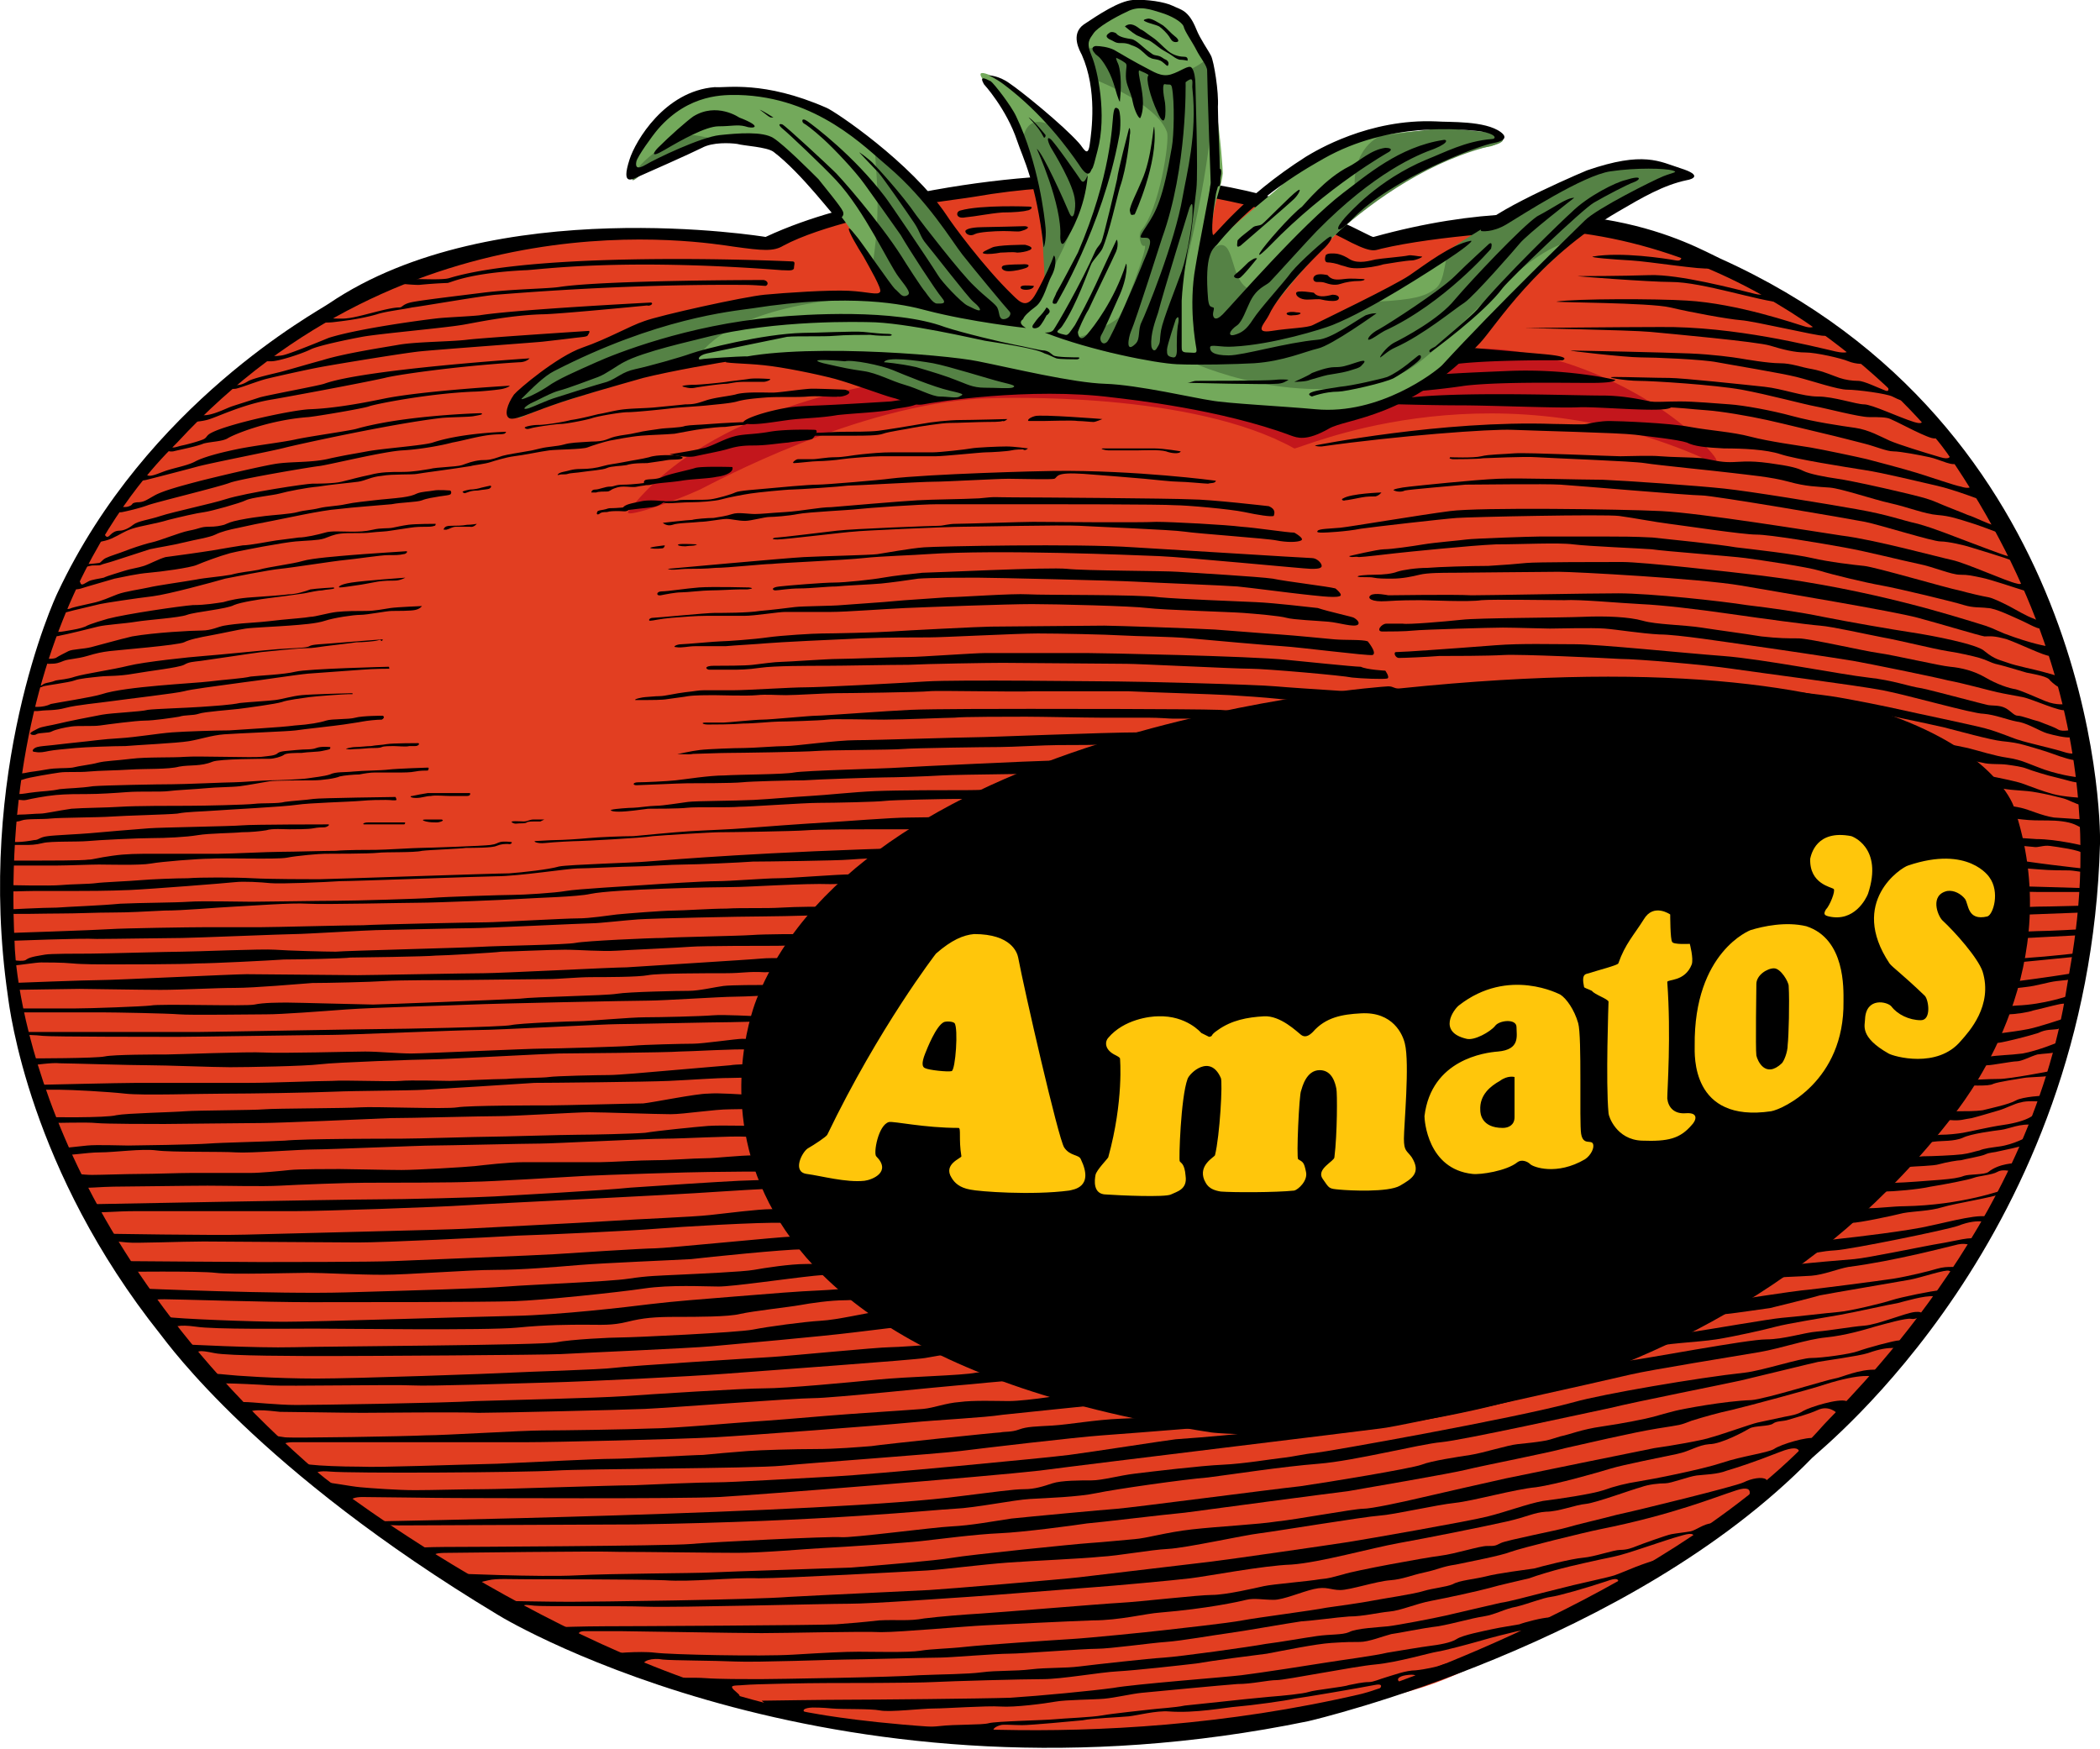
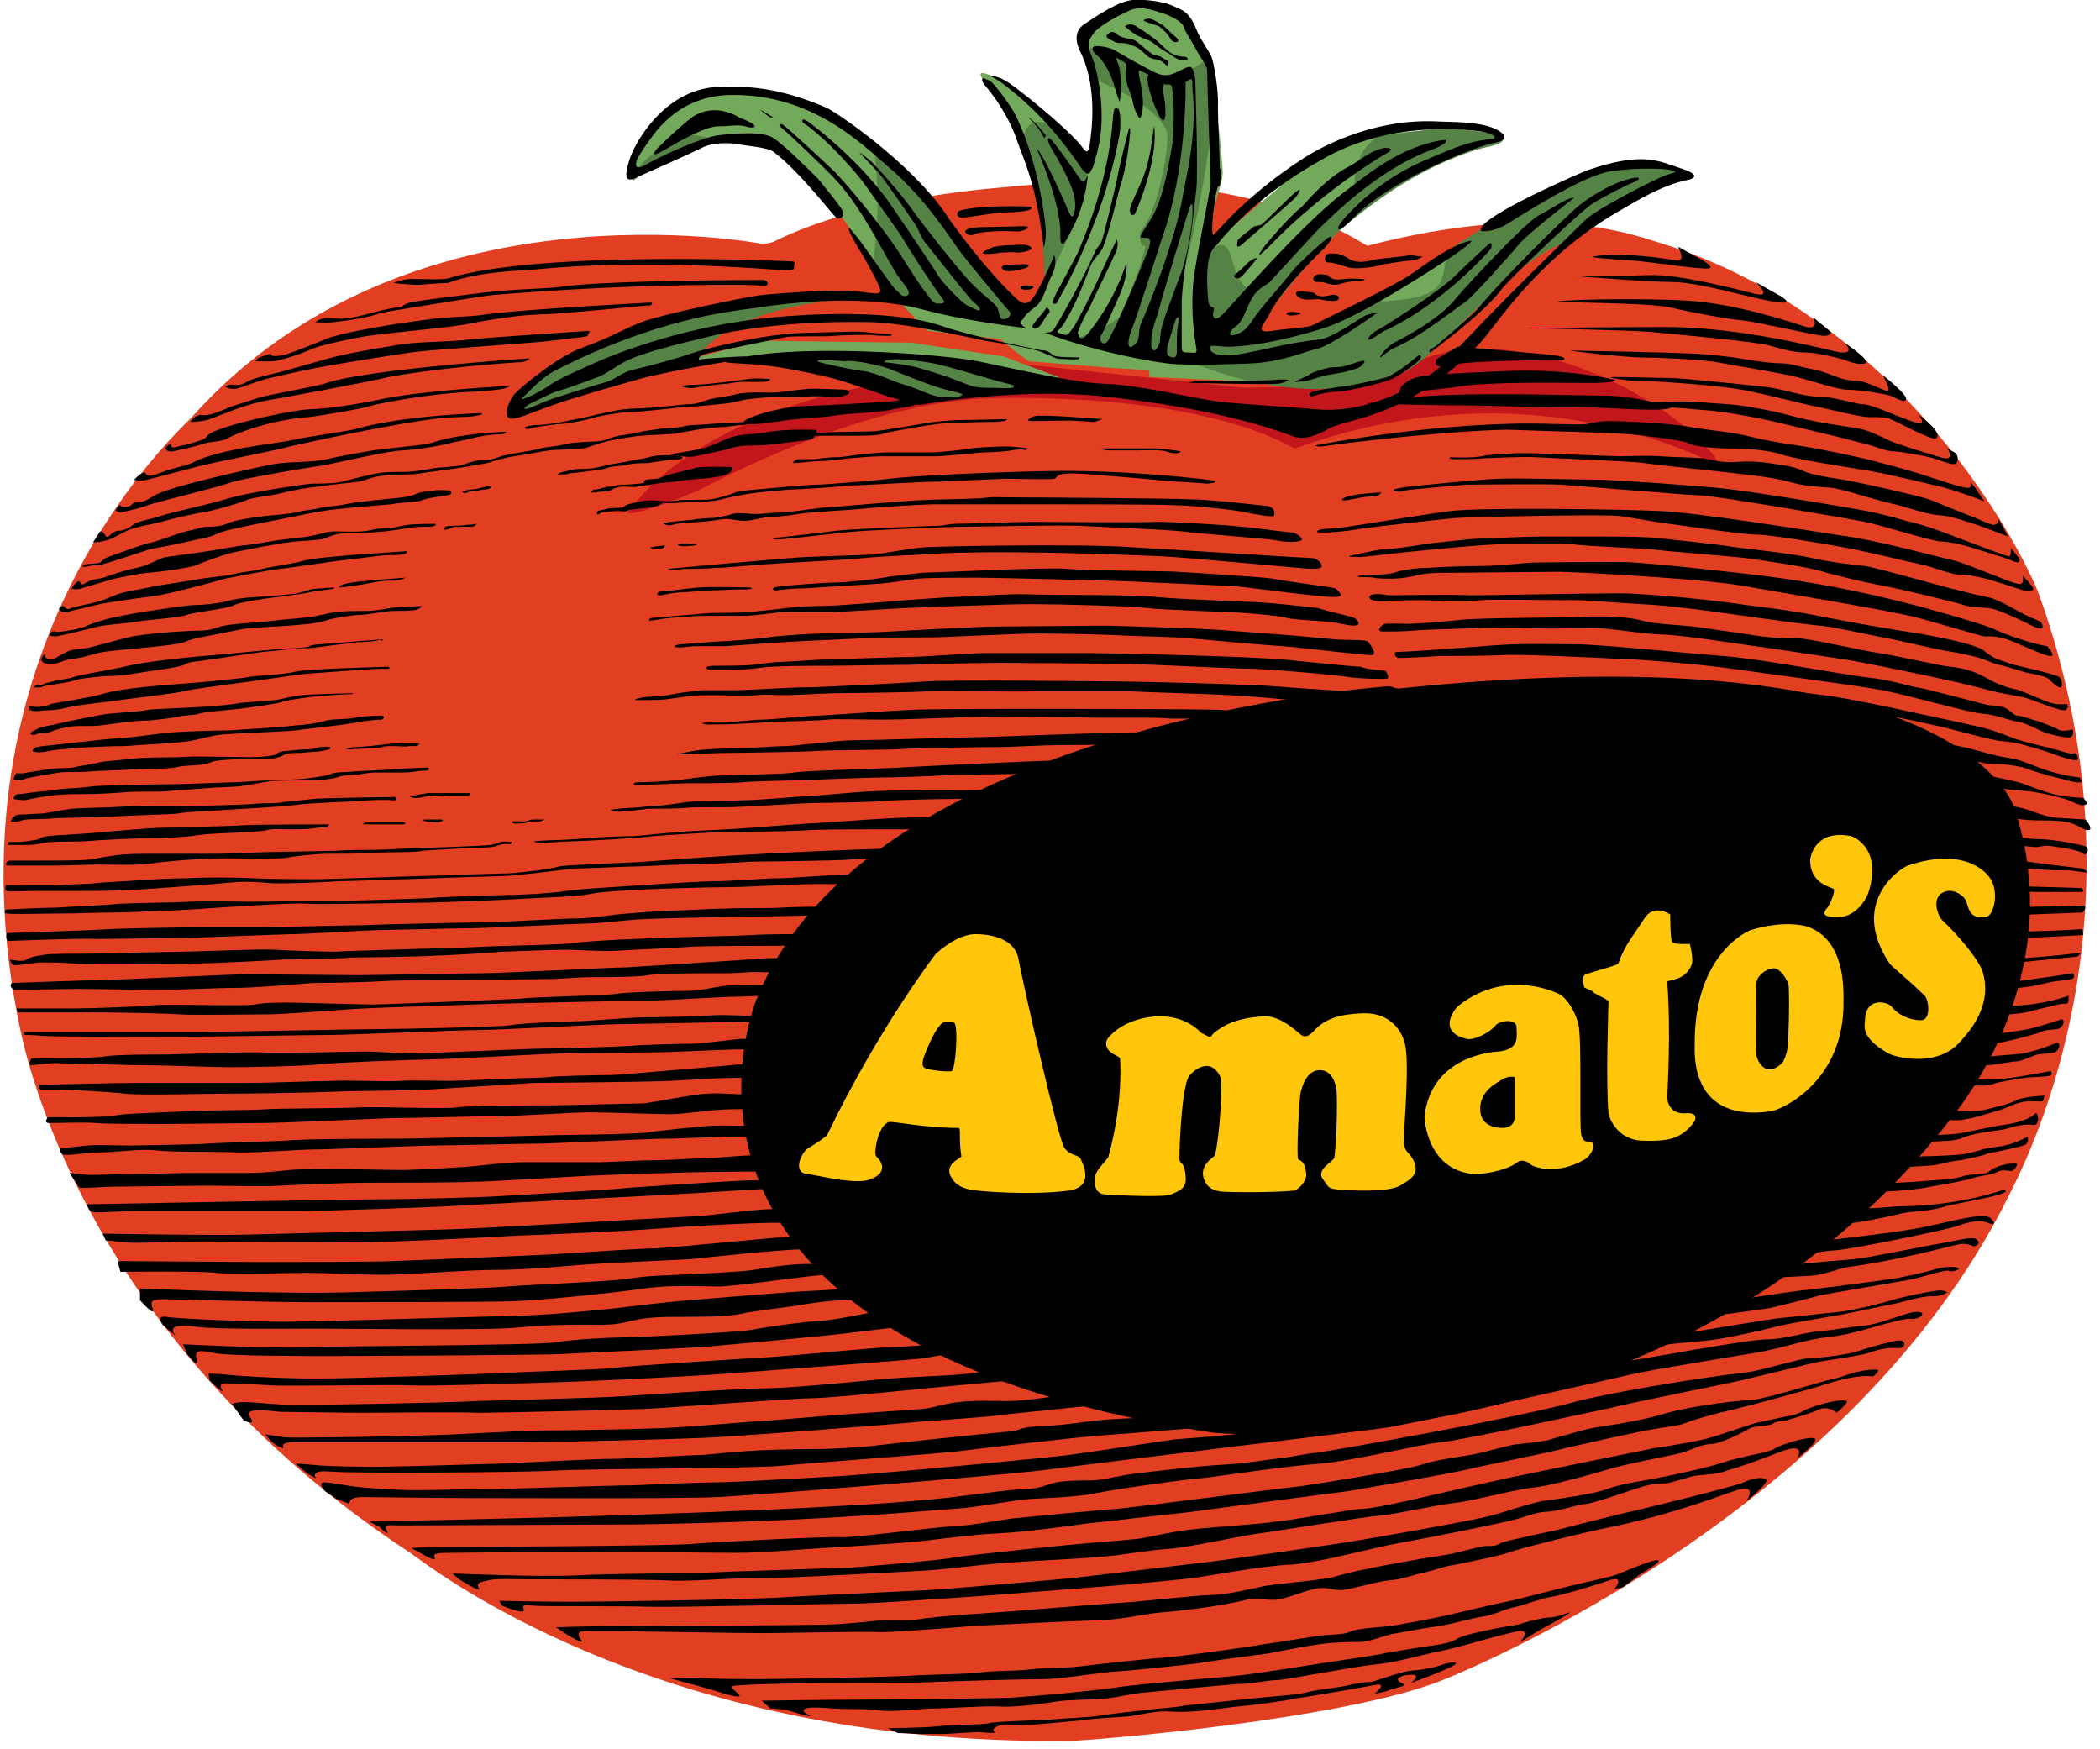
<svg xmlns="http://www.w3.org/2000/svg" viewBox="0 0 214.5 178.6">
  <style>.st2,.st3,.st4,.st5{fill-rule:evenodd;clip-rule:evenodd}.st3{fill:#73a95b}.st4{fill:#558245}.st5{fill:#ffc60b}</style>
  <g id="type">
    <path d="M77.8 24.9s-36.2-7-58.2 17.7C18.4 43.9-6.3 66 2.1 105.3c.4 1.7 6.1 31.2 39.8 53.3 1.4.9 24.6 19.8 67.5 19.2 1.6 0 28-2.1 38.2-6.3 3.2-1.3 41.6-17.3 57.5-49.2 1.2-2.5 15.2-27.9 3.2-61.5-1.6-4.4-13.9-28.5-39.1-36.1-2.6-.8-11.9-4.2-29.5.4-.3.1-11.2-8.6-36.8-6-2.4.2-15.1 1.2-23.9 5.6-.5.2-1.2.2-1.2.2z" fill-rule="evenodd" clip-rule="evenodd" fill="#e23e21" />
    <path d="M90.6 39.1s-18 2.2-26.4 13.1c-.7.9 4.7-1 7.3-2.2 1.6-.8 16-8.6 28.8-9.3 2.4-.1 21.5-.7 31.9 5.1.3.2 19.2-8.6 41.1.7.9.4 4.3 2.2-.4-2.2-4.7-4.3-14.7-9.5-23.9-8.6-2 .2-12.2 3.7-12.2 3.7l-9.8.2-23.4-2.5-13 2z" fill-rule="evenodd" clip-rule="evenodd" fill="#c3161c" />
    <path class="st2" d="M159.6 36.8s-9.3-.1-12.2.6c-1 .2-.7-.7-.7-.7l2.2-1.3s8.1.7 9.1.8c1 .1 2.3.3 1.6.6zm5.4 2s-4.9-1.2-11.2-.9c-2.3.1-7.8.3-8.9.6-1.1.2-1.8 1-1.8 1l-.2.6s3.4-.2 6.7-.7c3.3-.4 9.6-.3 11-.3s4.2.1 4.4-.3zm5.7 2.8s-3.5-1.2-7-1.2-15.9-.5-21.2.4c-1.7.3-3 .4-3 .4s6.2.2 9.5.2 10.1.3 12.2.2c2.1-.1 8.9.6 9.5 0zM91 41s-4.7.3-7.1.4c-2.4.1-3.2.1-5.2.6s-3.5 1.2-2.4 1.3c1.1.1 2.7-.2 4.2-.4s3.3-.2 5-.5c1.7-.2 4.7-.3 5.7-.6 1.1-.2 2.4-.3 2.6-.7.2-.4-.7-.4-.7-.4L91 41zm-7.8 2.9s-2.9-.1-4.6.2c-1.7.3-2.7.2-3.7.5-1.1.3-2.4 1.1-3.2 1.2-.7.2-3.3.6-3.3.6s1.7.4 2.6.2c.9-.2 2.5-.5 3.2-.7.7-.2 1.3-.4 2.7-.4s2.4-.2 3.6-.3c1.2-.2 2.2-.2 2.5-.4.2-.2.7-.9.2-.9zm-8.4 3.8s-3.2-.1-3.8.1c-.6.2-2.6.6-3.3.9-.7.3-1.2.2-1.7.3-.4.1-.3.7.5.5.8-.2 1.8-.2 3.1-.4 1.2-.2 2.7-.2 3.6-.4.9-.1 1.8-.5 1.6-1zm-6.9 3.5s-1.5-.2-2.4 0c-.9.2-1.7.3-1.9.7-.2.3.5.2 1.3.1s1-.1 1.7-.2c.8-.1 1.3-.6 1.3-.6zm13-24.5s-25.4-1.2-35 1.7c-.6.2-2.5.1-3.5.1-1-.1-2.2.4-2.2.4s1.7.2 2.6.2a47 47 0 0 1 2.9-.2c.3 0 2-1 7.9-1.3 1.2 0 9.4-1.3 26.3 0 .6 0 1.1.1 1.2-.2 0-.4.2-.7-.2-.7zM78 28.6s-16 0-20.8.7c-1.2.2-4.7.2-7.9.6-3.2.4-6.6.8-7.4 1-.8.2-.8.5-1.1.5-1.2 0-4.1 1-5.3 1.1-.6.1-1.6 0-2.2 0-.6 0-1.1.4-1.1.4s1.1.1 1.9 0c.8-.1 2.7-.3 4.4-.8.9-.3 2.7-.5 3.6-.7.9-.1 7.2-1.2 8.6-1.3 1.4-.1 12.8-1.1 25.4-1 .9 0 1.9.1 2.1.1.3-.1.3-.5-.2-.6zm-11.5 2.3s-13.7.7-17.5 1.3c-.8.1-3.2.2-4.2.3-1 .1-8 1-11.2 2-.5.2-4.1 1.7-4.8 1.8-.7.1-1.1.1-1.1-.1s-1.4.4-1.4.4l-.2.3h1.6c.8 0 3.2-.8 4-1.2.8-.4 3.7-1 5.3-1.3 1.6-.3 8.3-.9 10.1-1.2.8-.1 4.7-1 8.3-1.1 1.4 0 9.7-.8 10.7-.9.3.1.7-.2.4-.3zm-6.4 2.9s-10.8.7-12.4.9c-1.6.2-5.1.2-6.9.5-1.7.3-5.7.9-7.9 1.6-.8.2-3.5 1-4.3 1.2-.8.2-2.6.6-3.2.9-.5.3-.9.5-1.5.4-.5-.1-.9.2-.9.2s.5.3 1.1.2c.5-.1 2.3-.8 3.1-1 .8-.2 3.9-.9 5.5-1.2 1.6-.3 8.3-1.4 10.1-1.6 1.9-.2 11.6-.9 12.6-1 .9-.1 2.6-.3 3.4-.4.9-.1 1-.1 1.2-.2.2-.3.3-.5.1-.5zm-6 2.8s-16.9 1.1-21 2.6c-.6.2-6 1.2-6.6 1.4-.6.2-2.2.7-2.8.9-.6.2-2.1 1-3 .9-.4-.1-.8.2-.8.2l-.5.5s.9 0 1.7-.2c.9-.2 3.6-1.6 6.7-2.1 1.2-.2 8.8-1.6 11.5-2.2 1.1-.3 7.2-1.2 13.7-1.6.4 0 .8-.1 1.1-.4zM52 39.4s-8.7.5-12.7 1.3c-1 .2-4.7 1-7.7 1.1-1.9.1-8.3 1.5-10 2.4-.6.3-.4.5-.9.7-.5.2-1.6.5-2.1.6-.5.1-1.1.4-1.1 0s-.6.2-.6.2 0 .5.8.4c.8-.2 2.4-.5 3.1-.8.8-.2 1.8-.2 2.4-.5.6-.4 4.2-1.9 8.3-2.2 1-.1 5.7-.9 6.2-1.1.5-.2 5.9-1.3 10.7-1.5.6 0 2.7-.2 3-.3.4-.1.8-.3.6-.3zm-2.9 2.8s-7.8.2-12.7 1.6c-.7.2-5 .8-6.3 1.1-1.4.3-4.1.6-6 1-1.9.4-3.3.8-4.1 1.2-.7.4-1.8.6-2.8.9-1 .3-2 .9-2.3.4-.2-.5-1.2.6-1.2.6s.5.2 1.3 0 3.9-1 5-1.3c1.4-.4 7.7-1.6 9.2-2 1.2-.3 10.7-2.4 15.8-3 .8-.1 3-.1 3.4-.2.6-.1 1.1-.2.7-.3zm2.6 1.9s-4.5.1-7.5 1.1c-.9.3-5.1.6-6.7.9-1.6.3-1.8.3-3.7.7-1.9.5-4.1.3-5.8.6-1.7.3-5.5 1.2-7.5 1.7-1.9.5-3.8 1-4.7 1.5-.9.5-1.1.7-1.8.7-.7.1-.3.2-.8.4s-1 0-.9-.1c0-.2-.5.5-.5.5s.2.3.7.2c.5-.1 1.8-.4 2.6-.7.8-.3 7.4-1.9 8.4-2.3 1.1-.4 8.2-1.6 9.1-1.7.9-.1 6.6-1.5 8.5-1.6 1.8-.1 4-.5 5.1-.8 1.1-.2 2.1-.5 3.3-.7 1.2-.2 1.7-.1 2-.2.1 0 .2-.2.2-.2zm34.6-4.3s-2.4-.1-3.3-.1c-.9 0-3.3.4-4.1.4-.9 0-2.9-.1-3.8.2-.9.2-2.1.3-3 .6-.9.3-1.2.4-2.1.4-.9.1-2 .2-3 .3-1 .1-2.2.1-3.2.2s-2 .4-2.7.5c-.8.2-2 .5-2.8.6-.7.2-2.6.5-3.3.5-.7 0-1.5.2-1.4.3.2.2.4.1.8 0s2.4-.4 2.9-.4 2.6-.4 3.2-.6c.6-.2 2.9-.6 3.6-.6.8 0 3.7-.3 4.5-.4.8-.1 2.8-.2 3.7-.3.9-.1 2.3-.2 3-.4.7-.2 1.6-.3 2.9-.4 1.3-.1 3.2 0 4.3-.1 1.1-.1 2.8.1 3.1 0 .4.1 1.9-.4.7-.7zm-7.8-1.1s-1.4-.1-2 0c-.6.1-1.7.2-2.3.3-.7.1-2.7.3-3.3.3-.6 0-1.5.1-1.1.2.4.1.7.2 1.2.1s2.7-.4 3.1-.4c.4 0 .9-.2 1.9-.2h2c.3 0 1-.3.5-.3z" />
    <path class="st2" d="M76.2 43.1s-2.4.1-3.6.2c-1.2.1-2.1.1-2.6.2-.5.2-2 .2-2.6.3-.6.1-1.6.2-2.4.4-.8.2-1.4.2-2.2.4-.8.2-.9.5-2.4.5-1.5.1-2.1.1-2.8.3-.7.2-1.6.2-2.4.4-.8.2-.8.2-2 .4s-1.8.3-2.3.5c-.6.2-.9.3-1.8.3-.9.1-1.3.3-1.9.5-.6.2-2.6.2-3.3.4-.7.1-1.6.3-2.8.3-1.2 0-2.2 0-3.3.3-1 .2-2.1.5-2.9.7-.8.2-2.5.2-3 .2-.6 0-6.7.9-8.9 1.6-1.2.4-5.4 1.3-6.6 1.7-1.2.4-2.3.5-2.8.9s-1 .6-1.4.6c-.4 0-.7.2-.9.4-.2.2-.4.4-.6 0s-.5-.3-.5-.3l-.7 1.1s1 0 1.9-.4c.9-.4 1.2-.7 2.1-1 .9-.3 2.4-.5 3.7-.9 1.2-.3 2.9-.7 3.7-.8.7-.1 3.6-.9 4.2-1.2.6-.3 2.8-.5 3.5-.7.7-.2 2.7-.6 3.9-.7 1.2-.2 3.4-.4 4.1-.5.7-.1 1.3-.5 2.4-.6 1.1-.2 3.1-.1 3.6-.2s3.7-.5 5.5-.8c.3-.1 1.4-.2 2-.4.3-.1 1.6-.5 2.4-.6.9-.1 2.8-.5 3.6-.6.8-.1 3.4-.1 3.9-.3.5-.2 1.8-.6 2.3-.7.6-.1 2-.4 3.2-.5 1.2-.1 2.3-.1 3.4-.2 1.1-.2 2.1-.4 2.9-.5.8-.1 1.7-.2 2.3-.2.7-.1 1.6-.2 1.9-.2.5-.1.3-.3.2-.3zm-7.3 3.4s-1.8-.1-2.6.2c-.8.2-1.6.3-2.6.5s-1.4.2-2.1.4c-.7.2-1.4.3-2.3.3-.9 0-1.2.2-1.8.3-.5.1-.7.4-.4.3.3-.1.6 0 .9-.1.3-.1.9-.1 1.5-.2s2.1-.2 2.5-.4c.4-.2 1.5-.2 2-.3.6-.2 1.6-.2 2.1-.2.6-.1 1.5-.2 2-.3.5-.1 1.4 0 1.6-.2.2-.2-.8-.3-.8-.3zm-18.8 3.1s-.5.1-.9.2c-.3.1-.8.2-1.2.2-.5.1-.9.2-.7.3.2.1.1.1.4 0 .3-.1.5-.2 1.1-.2.5-.1 1-.1 1.2-.2.3-.2.1-.3.1-.3zm-4.1.5s-1.2-.1-1.7 0-1.2.1-1.7.3c-.4.2-.8.3-1.5.4-.7.1-2.1.2-2.9.3-.8.1-2 .2-2.9.4-.9.2-1.9.2-2.7.4-.8.2-1.5.2-2.2.4-.7.2-2.5.3-3.3.4-.8.1-1.6.2-2.6.4s-1.1.3-1.6.5c-.4.1-.8.2-1.6.2s-.9.2-2 .4c-1 .2-2.9 1-3.8 1.2-.9.2-2.3.7-2.8.9-.5.2-1.5.5-1.9.7-.4.2-.5.5-.7.5-.1 0-.6.1-1.1.1-.5 0-.6.3-.6.3s.5 0 .8-.1c.3-.1.9 0 1.1-.1.2-.1.7-.2 1.3-.4.6-.2 2.8-.9 3.7-1.2.9-.2 2.3-.4 3.5-.7 1.2-.3 2.6-.5 3.2-.8.6-.3 1.4-.5 2.4-.7.9-.2 2.3-.5 3.4-.7 1.1-.2 5.1-1.1 6.7-1.2 1.6-.2 4.5-.4 5.5-.5 1-.2 2.6-.2 3.1-.4s1.2-.3 1.8-.4c.6-.1.9-.1 1.1-.2.2-.2 0-.4 0-.4zm20.1-.8s-1.5.2-2.4.2c-.9 0-.9.2-1.4.2-.5 0-1.1.3-1.5.3-.4 0-.4.3-.4.3h.5c.2-.1.8-.1 1.1-.1.3 0 .4-.2.7-.3.3-.1.5-.2 1-.2s1 .1 1.4 0c.4-.1 1-.1 1.4-.3.5-.2.3-.2.3-.2l-.7.1zM64 51.8s-1.1.1-1.4.1c-.4 0-.4 0-.7.1-.3.1-.9.1-.9.3-.1.2 0 .3.2.2.2-.2.5-.2.8-.2.3-.1.7-.1 1.2-.1s.7.1 1-.1c.3-.2.4-.2.4-.2l-.6-.1zm-15.3 1.7s-.5.1-1 .1c-.5.1-1.1.1-1.6.1s-.6.1-.7.2c-.1.2-.2.2.2.2.4-.1.6-.3 1-.3H48c.4.1.7-.3.7-.3zm-4.2 0s-2.1 0-2.8.1c-.7.1-1.1.2-1.6.3-.5.1-1.2 0-2 .2-.9.2-1.4.2-2.3.2-.9 0-2-.1-2.6.1-.7.2-2 .5-2.7.5-.7.1-1.6.2-2.3.3-.7.1-2.7.5-3.4.5-.7.1-1.8.3-3 .5s-4.1.6-4.9.7c-.7.2-1.6.7-2.2.9-.6.2-1.4.3-2 .5-.6.2-1.7.5-2.1.7-.4.1-1.3.2-1.6.4-.4.2-.7.5-.8.1-.1-.4-.6.2-.6.2l-.3.4s.4.2 1 0 2.4-.7 3.4-1c1-.2 2.3-.5 3.5-.6 1.2-.1 4.2-.5 4.9-.8.7-.3 2.3-.9 3.4-1.2 1.2-.3 5.5-1.1 6.7-1.2 1.2-.1 2.3-.1 2.9-.3.6-.2.9-.4 1.7-.5.8-.1 2.2 0 3-.1.8-.1 1.6-.1 2.1-.2.6-.1 1.4-.2 2-.3.6-.1 1.2-.1 1.6-.1s.6 0 .9-.1c.1 0 .1-.2.1-.2zm-3 2.8s-4.6.3-5.7.4c-1.1.1-3.9.3-4.9.6-1 .3-3.5.6-4.5.9-1 .2-1.7.2-2.8.5-1.1.2-2.6.3-3.6.5-1.1.2-4 .6-4.8.8-.9.2-2.4.4-3.2.7-.8.3-1.6.7-2.6.9-.9.2-1.8.4-2.1.5-.2.1-.5.2-.7-.1-.2-.3-.6.2-.6.2s.3.5.9.3c.7-.2 2.1-.5 3.3-.8.4-.1 3.7-.6 5.4-.8 1.6-.2 6-1.4 7.4-1.8.5-.1 4.5-.9 5.6-1 1.1-.1 5.5-.8 6.6-.9 1.1-.1 3.7-.5 4.4-.5.8 0 1.2 0 1.6-.1.3 0 .5-.3.3-.3zm-.1 2.7s-4.2.3-5.5.5c-1.3.2-1.4.5-1.2.5.3 0 .9-.1 1.6-.2.8-.1 1.7-.3 2.3-.4.7-.1 1.2-.1 1.7-.1.6 0 1.1-.3 1.1-.3zm-7.3 1s-1.8.1-2.4.2c-.5.2-1.5.5-2.2.5-.7.1-2.3.2-3.7.3-1.5.1-2.3.3-3 .5-.7.1-1.8.3-3.1.3-1.3.1-6.8.9-8.7 1.4-.3.1-1.8.5-2.3.8-.5.2-1.1.3-1.7.4-.6.1-1 .2-1.4.1-.4-.1-.6.4-.6.4s.6.2 1.2 0c.6-.1 3-.7 3.8-.9.8-.2 2.7-.3 3.9-.5 1.2-.2 4.4-.4 5.2-.7.8-.3 4.1-.6 4.8-1 .7-.3 2.7-.6 3.5-.7.8-.1 3.1-.4 3.7-.5.5-.1 1.4-.3 1.8-.3.4-.1 1.1-.1 1.2-.2.1.1 0-.1 0-.1zm9 1.9s-2.5.1-3.2.2c-.7.1-1.6.3-2.5.3-.9 0-2.1 0-3 .1-.9.1-2.2.5-2.7.5-.5.1-1.9.2-2.9.3-1 .1-1.6.2-3.1.3-1.5.1-2.2.2-2.8.3-.6.1-1.3.5-2.3.5-1 0-4.8.2-7.1.6-1.3.3-3.4.9-4.2 1.1-.8.2-1.9.2-2.3.4-.4.2-1 .5-1.3.7-.3.1-1.1.2-1.1-.2 0-.5-.4.3-.4.3s0 .5.8.5 1-.1 1.5-.3c.5-.2 1.4-.2 2.4-.5s1.5-.4 2.3-.5c.8-.1 7-.6 7.6-.9.6-.3 1.6-.5 2.7-.7 1.1-.2 2.9-.6 3.6-.7.7-.1 3.1-.2 4.4-.3 1.3-.1 2.8-.2 3.7-.5.9-.3 2.9-.6 3.6-.6.7 0 2.7-.4 3.2-.4s2 0 2.4-.1c.5-.1.7-.4.7-.4zm-4 3.4s-4 .3-5.1.4c-1.1.1-2.1.1-2.4.3-.3.2-1.9.2-3.2.3-1.3.1-6.2.6-7.6.7-1.4.1-6.1.6-7.7 1-1.6.4-4.4.8-5.4 1.1-.9.3-1.5.3-2 .4-.5.2-.8.2-1.1.3-.3.1-.3.3-.6.2-.3-.1-.6.2-.6.2s.7.1 1-.1c.3-.1 2.7-.4 3.2-.6.5-.2 1.7-.3 2.6-.4.9-.1 1.8 0 3.5-.3s4.5-.6 5.1-.9c.5-.3.9-.3 1.7-.4.8-.1 4.7-.7 6.2-.9.9-.1 3.9-.4 4.6-.4.7 0 1.1-.1 1.9-.2.7-.1 2.6-.3 3.2-.4.6 0 1.9-.1 2.2-.2.3-.1.3 0 .3 0s.1.2.2-.1zm.6 2.8s-8.3.2-9.5.5c-1.2.3-3.8.4-4.6.5-.8.2-2.6.3-4.2.5s-8.6.5-11 1.3c-.9.3-4.8.9-5.2 1-.4.2-.9.3-1.4.3-.5 0-.8-.1-.8-.1v.4s.4.2 1.1.1c.7-.1 1.5 0 2.6-.3s3.4-.5 4.8-.7c1.4-.2 6.6-.8 7.3-1 .7-.2 3.1-.5 6-.9 1.7-.2 5.5-.8 6.7-.9 1.2-.1 4.3-.3 5.5-.4 1.2-.1 2.6-.1 2.8-.1-.1 0 0-.2-.1-.2zm-3.8 2.7s-4.1.1-5.1.2-1.9.4-2.7.5c-.8.1-2.7.2-3.6.3-.9.2-2.6.3-4 .4-1.4.1-4.7.2-5.4.3-.7.2-3.6.3-4.7.5s-3.6.7-4.4.9c-.8.2-1.7.3-2.1.5-.4.2-.8.4-.8.5 0 .2.5.2.6.1.3-.2 1.3-.1 1.6-.3.4-.2 1.3-.4 2-.5.7-.1 2.2 0 2.9-.1s3.7-.5 4.6-.5c.9 0 2.9-.3 3.5-.4.6-.2 1.4-.1 2-.3.5-.2 3.3-.4 4.1-.5.8-.1 3.8-.5 4.4-.7.5-.2 2.1-.4 2.8-.5.7-.1 3.6-.3 4-.3h.4s.1-.1-.1-.1zm3.2 2.3s-2.1 0-2.8.2c-.7.2-2.4.1-3 .3-.6.2-1.7.4-3.2.5-1.5.2-5.4.4-6.7.5-1.2 0-4.5.1-5.8.2-1.4.1-3.7.5-5.4.6-1.8.1-3 .3-4.1.4-1 .1-1.8.2-2.7.3-.9.1-1.2.1-1.6.2-.4.1-.7.5-.2.5.5.1.9 0 1.4-.1.5-.1 1.6-.2 2.7-.3 1-.1 4-.2 5.1-.2 1.1-.1 5.3-.3 6.5-.5 1.2-.2 2.3-.6 3.6-.7 1.3-.1 6.6-.3 7.3-.4.6-.1 4.3-.5 4.9-.6.6-.1 1.4-.2 1.9-.3.5-.1 1.5-.2 2-.2.2-.1.3-.3.1-.4zm-5.4 3.2s-.9-.1-1.4.1c-.5.2-1.1.1-2 .2-1 .1-1.6.1-1.9.3-.3.3-.9.3-1.7.4-.8.1-6.5-.1-7.8 0-1.3.1-3.9 0-5.5.2s-2.6.2-3.4.4c-.7.2-1.8.3-2.6.5-.8.1-1.6 0-2.7.2s-1.4.2-1.9.3c-.4.1-.7.1-1 .1-.3-.1-.4.6-.4.6s.5.2 1 0 3-.6 3.7-.7c.7-.1 2 0 3-.1s2.7-.1 4.2-.2c1.6-.1 3.9 0 5-.3 1.1-.2 2.2 0 3.4-.5.7-.3 5.3-.3 5.8-.3s1.2-.2 1.5-.4c.2-.2 1.2-.2 1.8-.2.6-.1 1.7-.1 2.1-.2.4-.1.6-.1.8-.2 0 0 .1-.2 0-.2zm9-.4s-2.6 0-3.2.1c-.5.1-1.1.1-1.6.2-.4 0-1.2.1-1.6.1s-1.2.2-.9.2c.4.1.5 0 1 0s1.2-.1 1.6-.1c.4 0 .8 0 1-.1.2-.1.9-.1 1.2-.1.4 0 1.3.1 1.6 0h.6c.4 0 .5-.3.3-.3zm1 2.5s-3.2.1-4 .2c-.8.1-2.6.1-3.6.2-.9.1-1.8 0-2.4.3-.6.2-1.7.3-2.3.4-.6.1-3.1.2-3.8.2-.7 0-3 .2-3.7.2-.7 0-5.1.2-6.3.2-1.3 0-6.9.1-8.1.2-1.3.2-2.5.2-3.4.3-.9.2-1.7.2-2.5.3-.9.1-1.2.2-1.7.2s-.5.5-.5.5.9.2 1.3.1 1.9-.4 3-.5c1.1-.1 2.2-.1 3.3-.1s2.7-.1 4-.2c1.3-.1 3.5 0 4.2-.1.7-.1 2.9-.2 3.9-.3.9-.1 2.6-.1 3.4-.2.8-.1 2.4-.4 3-.5.6-.1 3.7-.1 4.5-.1.9 0 2.3-.2 2.7-.4.4-.1 1.5-.2 2-.2.5-.1 1.1-.2 1.6-.2h2.3c.7 0 1.3 0 1.8-.1s1-.1 1.3-.1c0 0 .2-.3 0-.3zM48 81h-4.3c-.6.1-1.2.2-1.6.3-.3 0-.2.2.4.2.6 0 1-.2 1.5-.2.5-.1 1.4 0 2 0h1.7c.2 0 .4-.1.3-.3zm-7.6.4s-7.8.1-8.4.2c-.6.1-2.2.2-2.9.3-.7.2-2.3.1-3.1.2-.8.1-5.2.2-6.7.2s-5.5 0-7 .1-3.7.1-5 .2c-1.4.2-2.7.5-3.2.5s-1.4.1-2.1.1c-.7 0-.9.7-.9.7s.6.1 1.1-.1c.5-.2 2.1-.1 3-.2.9-.1 4.8-.1 6.2-.2 1.4-.1 5.7-.2 6.7-.3 1-.2 2.4-.2 3.7-.3 1.3-.1 7.2-.4 8.5-.6 1.3-.2 5.4-.3 6.5-.4 1.1-.1 2-.1 2.6-.1.6 0 .9.1 1.1 0 0-.1-.1-.3-.1-.3zm15.2 2.3h-1.1c-.4 0-.6.2-1 .2-.3 0-1.5-.1-1.2.1.3.2.5.1.7.1.2 0 .7 0 .8-.1.1-.1.6-.1.8-.1h.6l.4-.2zm-10.5 0h-1.6c-.4 0-.4.1 0 .2s.8.1 1.1.1c.3 0 .9-.2.5-.3zm-3.8.3h-3.7c-.5 0-.6.2-.4.2h4.1s.2-.2 0-.2zm-7.8.2s-7.7 0-8.8.1c-1.1.1-8.2.2-9.5.3-1.4.1-4.9.4-6 .5-1.1.1-3.6.2-4.3.3-.9.1-.9.4-1.4.4-.5.1-1.3.2-1.7.2H.9l-.1.3h1.7c.6 0 1.1 0 1.9-.2.8-.2 3.5-.1 4.6-.2 1-.1 5.1-.3 6.5-.3 1.4 0 3.5-.1 4.7-.3 1.2-.2 3.6-.2 4.5-.3.9 0 1.9-.1 2.5-.2.6-.2 1.8-.1 2.4-.1s1.9 0 2.4-.1.9-.1 1.1-.1c.3 0 .7-.3.4-.3zM52.2 86s-.7-.1-1.1 0c-.4.1-.3.2-1 .3-.7.1-6.5.3-7.1.3-.6 0-3.8.2-4.6.2-.9 0-3 0-4.1.1-1.3 0-4.3.1-5.6.1-1.3 0-5.2.2-6.4.2h-6.5c-1.7 0-2.9 0-4.3.2-1.5.2-2 .4-2.5.4-.5.1-4.4.1-5.5.1H1c-.3 0-.6.5-.2.5h5.1c1 0 3.3-.1 4.2-.1.9 0 4.2.1 5.3-.1 1.1-.2 4.9-.5 6.1-.5 1.2-.1 6.8.1 7.8-.1s3.3-.4 3.9-.4c.6 0 4.6 0 5.4-.1.8-.1 3.7 0 4.5-.2.8-.1 3.8-.2 4.5-.3.7 0 2.7 0 3.1-.2.5-.2.8-.2 1.2-.2.3.1.5-.2.3-.2zM.6 90.4s4.6.1 5.6 0 2.9-.1 3.6-.2c.7-.1 3.4-.2 4.5-.3 1.1-.1 3.7-.2 4.9-.2 1.2-.1 4.8-.1 6.6 0 1.8.1 5.9.1 6.8.1 1 0 18-.6 19.4-.6 1.4-.1 4.1-.4 5.1-.7 1-.2 8-.4 8.9-.5.9 0 30.7-3 82.2-1 .5 0 .1.4-.2.4-.3 0-51.2-.4-61.3.4-1 .1-8.6.2-9.8.2-1.3.1-5.8.3-7 .3-1.3 0-4.1.2-5.1.2s-4.9.2-5.8.2c-.9 0-6.1.8-8.3.8-1.1 0-14.6.5-16 .5-1.4.1-6.1.3-7.1.2-1-.1-2.7-.2-3.6-.1-.9.1-8.5.7-10.7.8-2.2.1-4.8.1-5.8.1h-4c-1 0-2.6.1-2.8 0-.3-.1-.1-.6-.1-.6zm0 2.5s3.8-.2 5.2-.2c1.3-.1 4.4-.2 6.5-.4 2.1-.1 5.5-.1 7-.2 1.4-.1 5.1 0 6.4 0 1.3 0 7-.1 8.7-.1 1.7 0 8.7-.2 9.8-.3 1.1-.1 7.2-.3 8.2-.3s4.3-.2 5.4-.4c1.1-.2 6.5-.5 7.9-.6 1.4-.1 6.1-.4 7.5-.4 1.4 0 5-.3 6.3-.3 1.3 0 5.9-.4 7.6-.4s7.1.1 8.9.1c1.8 0 8.8-.6 10.3-.6s9.1-.5 12.6-.4c3.5.1 8.6-.2 11.3 0 2.8.2 5.6.2 7.1.3 1.5.1 7.9.6 8.7.5 1.7-.1 2.8.1 2.8.1s-.2.3-.7.3c-.4 0-9.9-.4-11.8-.5-1.9-.1-12.5.3-14 .2-1.4-.1-8.7-.1-10.5-.1-1.8 0-7.6.4-9.7.4-2 .1-7.1.1-8.4.2-1.3.1-6.4.5-8.9.5-2.6-.1-8.3.3-10 .3-1.7 0-12.1.2-14.5.7-1.3.3-5.6.4-7 .5-1.4.1-8.9.4-10.4.4s-9.7.2-11.5.1c-1.7-.1-5.5.2-7.5.3-2 .1-5.1.4-7.1.4-2 .1-3.7.2-5.3.2-1.7 0-3.6.1-5.3.1-1.7 0-5 .1-5.5 0-.4 0-.1-.4-.1-.4zm.1 2.4s9.1-.3 10.5-.4c1.4-.1 8.3-.2 9.8-.2h5.6c1.3 0 8.9-.2 10.5-.2 1.6-.1 11.6-.3 12.6-.3s8-.4 9.3-.4c1.3 0 3.1-.3 4-.4 1-.1 4.8-.4 5.8-.4s3.8-.2 5.4-.2c1.6-.1 4 0 5.6-.1 1.6-.1 4-.1 5.3-.1 1.3 0 14.1-1.1 15.5-1.1 1.4 0 8.3-.1 10.3-.2s6.1-.1 8.1-.2 10.5.2 11.9.2c1.4 0 5.3.1 7.4.1 2.2.1 6.2.2 7.2.2s3.7.2 3.8.4c.1.2-.4.1-.7.1s-5.9-.2-6.6-.2c-.7 0-12-.2-13.4-.1-1.4.1-22.9.4-24.2.4-1.4 0-15.1 1.1-16.2 1.1-1.1.1-8.3.3-10.3.3s-11.3.2-12.7.3c-1.4.1-4 .4-4.7.4-.7 0-11 .5-12.3.5-1.3 0-9.1.2-9.8.2-.7 0-7.3.4-8.2.4-.9 0-10.6.4-11.6.4s-7 .1-8.7.1c-1.7-.1-8.6.2-9 .2s-.2-.8-.2-.8zM1 98s1.4.3 1.7 0c.4-.3 1.4-.4 1.9-.5.5-.1 3.4-.1 4.6-.1s8.2-.2 9.4-.2 8.2-.3 9.5-.2c1.3.1 5.2.2 6.2.2 1.1-.1 13.3-.4 14.9-.5 1.6-.1 8.6-.2 9.6-.4s7.6-.5 8.9-.5c1.3-.1 7.7-.2 9.1-.3 1.3-.1 4.8-.1 5.6-.1.8 0 13.1-.7 14.9-.8 1.8-.2 13.2-.5 14.6-.5 1.4 0 12.2-.2 13.6-.2 1.4 0 15 .1 16.1.1 1.1 0 7.7.4 8.1.5.4.1.1.3.1.3s-10.9-.2-11.7-.2c-.8-.1-24.7.2-26.9.2-2.2 0-10.1.7-11.8.8-1.7.1-10.4.6-12.1.7-1.7.1-6.7.3-7.9.3-1.2 0-7.7 0-8.9.1-1.2.1-5.9.3-7.5.4-1.6.1-3.8-.1-5.3-.1s-5.9.2-6.5.2c-.6.1-5.9.4-6.7.4-.8.1-8.1.2-8.7.2-.6.1-5.3.2-6.8.2-1.4.1-7.3.4-8.8.4-1.5.1-7.6.1-8.8.1-1.1 0-3 0-4-.1s-2.7-.1-3.2-.1-2.4.3-2.7.3c-.4-.1-.5-.6-.5-.6zm.2 2.4s7.7-.3 9.1-.3c1.4 0 13.6-.6 14.9-.6 1.3 0 10.1.1 11.3.1 1.2 0 11.2-.2 12.9-.2 1.7 0 13.2-.6 14.6-.6 1.4-.1 12.9-.8 13.8-.9.9-.1 4.7 0 6.6-.1 1.9-.1 20.6-.4 22.6-.4s25.8-.3 28.1-.2c2.2.1 12.5.2 14 .4s1 .2 1 .2.1.5-.2.4c-.3-.1-2.2-.1-3-.2-.9-.1-12.8-.3-13.7-.3-.9 0-24.6.5-26 .5-1.4 0-13.7.5-15.2.5s-12.2.6-13.9.6c-1.7-.1-2.2.1-4 .1-1.8 0-6.9 0-7.9.2s-4.4.2-5.8.2c-1.4 0-3.2.2-4.5.2-1.3 0-8.4.1-9.3.1-.9 0-5.9 0-7.3.1-1.4.1-5.9.2-7.4.2-1.4.1-5.9.5-7.9.5s-5.4.2-7.6.2c-2.2 0-7.4-.1-8.3-.1-.9 0-5.9.1-6.6.1-.7-.3-.3-.7-.3-.7zm.5 2.6h5.9c1.6 0 7-.2 7.8-.3.9-.2 9.7.1 10.6-.1.9-.2 2.5-.2 3.4-.2s8 .2 8.7.2c.7 0 13.4-.5 15-.6 1.5-.2 8.7-.3 9.9-.5 1.2-.2 6.3-.3 7.4-.3 1 0 2.7-.4 3.5-.5.8-.1 3.7-.1 4.4-.1h19c1.8 0 10.6-.2 12.2-.2 1.6 0 9.3-.4 11.5-.5 2.2-.1 11-.3 12.4-.2 1.4.1 7.5.2 9.4.2 1.9 0 6.9.3 7.3.3.4 0-1 .5-1 .5s-2.5-.2-3.6-.2-17.2-.2-18.3-.2-8.6.3-10.2.3c-1.7 0-13 .2-14.2.2-1.2 0-11.4.9-12.8.9-1.4 0-8 .1-9.7 0-1.7-.1-4 .1-5.3.1-1.3 0-7.3.4-8.8.4-1.5 0-15.8.3-18 .4-2.2.1-10.1.3-12.8.5-2.7.2-6.6.5-8.2.5-1.6 0-7.7.1-8.9 0-1.2-.1-6.6-.2-7.8-.2H1.8l-.1-.4zm.7 2.4h18c1.3 0 17.2-.3 18.7-.3s12.2-.2 13.1-.4c.9-.2 6.2-.4 7-.4.8 0 5.2-.4 6.7-.4s5.7-.1 6.9-.2c1.2-.1 4.2.1 4.9.1h10.2c1.8 0 14.6-.4 15.9-.5 1.4-.1 7.5-.3 8.5-.3s10.7-.5 12.2-.6c1.4-.1 10 .1 11.3.1 1.3 0 8.8.2 10 .2 1.2 0 4 .4 4 .4s.1.5-.5.5-7.8-.6-9.1-.6c-1.3 0-6.6.3-7.8.2-1.2-.1-9.2.2-10.7.2s-20.3.3-21.6.3-13.8.4-15 .4c-1.2 0-9.1.3-10.5.3-1.4 0-10.2.2-11.5.2-1.4 0-12.3.6-14.2.6-1.8 0-13.5.5-15 .5s-14.2.2-15.7.2-13 0-13.8-.1c-.8-.1-1.9-.1-1.9-.1l-.1-.3zm.8 2.7s6.6 0 7.5-.2c.9-.2 5.3-.2 6.3-.2s8.3-.3 10-.2c1.7.1 9-.1 10.3-.1 1.4 0 3.4.2 4.7.2s12-.5 13.4-.5c1.4 0 8.3-.2 9.3-.3 1-.1 5.1-.2 6.1-.2s4.4-.5 5-.5c.6 0 9.1.2 10.4.2 1.3 0 8.3.1 10 .1 1.7 0 14.2-.4 16.2-.4s10.7-.1 12.8 0c2.1.1 10.3.4 11.9.2 1.6-.2 6.1-.1 8.2.2 2.1.2 4.3.3 4.6.6.3.3-.3.5-.7.4-.4-.1-6.6-.7-7.4-.7-.8 0-11 .1-12.1 0-1.1-.1-14.2-.2-15-.2-.9 0-7.5.1-8.9.1-1.4 0-14.1.5-15.2.4-1.1-.1-13.3.2-14.2.2-1-.1-6 .2-7 .2-1 .1-11.5.2-12.3.2-.8 0-11.8.6-13 .6-1.2 0-9.8.3-11.4.5-1.6.2-7.5.3-9.2.3-1.7 0-6.6-.2-8.3-.2-1.8 0-8.3-.2-9.1-.2-.8-.1-2.6.2-3 .2-.2-.2.1-.7.1-.7zm.7 2.7s8.5-.2 10.1-.2h11.4c2.4 0 7-.2 8.5-.2 1.4-.1 5.9.1 7 0 1-.1 4.5 0 5 0 .6 0 4.7-.2 5.8-.2 1-.1 3.8-.1 4.4-.2.6-.1 5-.2 6.1-.2 1 0 4.2-.3 5.4-.4 1.2-.1 5.9-.5 7-.6 1.1-.2 5.8-.1 6.7-.1 1 0 6.4.3 7.9.4 1.5.1 10.1-.1 11.2-.1 1.1 0 8.9 0 10.2.1 1.4.1 8.4.2 9.2.2h9.5c1.8 0 7.8 0 9.1.2 1.4.2 5.9.4 6.9.5 1 .1 4.2.7 4.6 1.1.5.4-.1.3-.6.3-.6 0-5.6-1.1-7.1-1.3-1.5-.2-13.6-.4-14.7-.4h-14.4c-1.3 0-13.4.8-15.4.6-2-.2-11-.1-11.7-.2-.6-.1-5.1 0-6.1-.1s-3.9.1-5.4.1c-1.4 0-4 .2-6.2.3-2.2.1-12.2.2-13.7.2-1.4.1-9.4.6-11.2.7-1.8.1-7 .1-9.3.2-2.3.1-8.6.2-11.1.2-2.6 0-8.5.2-10.2 0-1.8-.2-5.5-.4-6.7-.4h-2l-.2-.5z" />
    <path class="st2" d="M4.9 114.1s5.9.1 7-.2c1-.2 5.8-.3 7-.4 1.2-.1 7-.1 8.1-.2 1.1-.1 8.5-.1 9.8-.2 1.4-.1 8.7.2 9.9 0 1.2-.2 8.2-.2 9.5-.2 1.3 0 8.6-.2 9.5-.2 1-.1 5.4-1 6.6-1 1.2-.1 3.4.1 4 .1.6 0 9.8.4 11.5.6 1.8.2 9.8-.6 11.5-.4 1.8.2 9-.3 10.6-.2 1.5.2 11.2.2 13 .3 1.8.1 7.5.6 10.2.8 2.6.2 6 .8 7.8 1.1 1.8.3 6.6 1.1 7.4 1.4.7.2 1.5.8 1.5.8s-.8 0-2.1-.3-11.9-2.2-13.2-2.2c-1.3-.1-16.5-1.1-17.9-1.1-1.4 0-19.7.7-21.4.6-1.7-.1-10.4-.1-11.7-.1-1.3 0-7.2.2-8.9.2-1.7 0-4.7.5-6.1.5-1.4 0-7-.2-8.3-.2-1.3 0-7.6.4-9.3.4-1.7 0-9 .2-11.1.2-2.1.1-11.4.5-13 .5-1.6 0-8.8.1-10 .1-1.2 0-6.1 0-7-.1-.9-.1-4.2 0-4.8 0s-.1-.6-.1-.6z" />
    <path class="st2" d="M6.1 117.3s1.8-.2 2.8-.3c1-.1 3.5 0 4.2 0 .7 0 7-.1 8.2-.2 1.3-.1 5.9-.2 7.8-.3 1.9-.2 10.1-.2 11.8-.2 1.7 0 8-.2 9.1-.2 1.1 0 7.6-.2 9-.2 1.4 0 5.7-.1 6.9-.2 1.2-.2 5.1-.6 6.4-.7 1.3-.1 5.5 0 7.1.1 1.6.1 8.1-.3 9.7-.2 1.6.2 6.2-.2 8 0 1.8.2 9.5 0 11.8.1 2.2.1 9.4.4 11.5.4 2.1 0 6.2 0 8 .2 1.8.2 7.7.6 10.4.7 2.7.1 6.9.4 8.2.7 1.4.3 3 .3 3 .6.1.3-.4.5-.7.3-.3-.2-3.2-.4-4.2-.6-1-.2-12.7-1-13.8-1.1-1-.1-11.8-.2-13.7-.4-1.9-.2-18.2-.3-19-.3-.8 0-6.4 1.2-7.1.9-.7-.2-7.4-.2-8.9-.4s-5 .2-6.4.1c-1.4-.1-6.4.2-8.3.2s-11.4.5-12.7.5c-1.4 0-9.8.2-11 .2-1.3 0-10.6.4-12.1.4s-6.6.4-8 .3c-1.4-.1-6.6 0-8.1-.2s-4.3.2-5.8.2c-1.4 0-3.4.4-3.8.2-.3-.2-.3-.6-.3-.6z" />
    <path class="st2" d="M7.1 119.8s1.4.2 2.3.2 3.7-.1 5-.1c1.3 0 3.9-.1 5.1-.1h6.1c1 0 3.1-.2 4-.3.9-.1 4.2-.1 5.1-.1 1 0 4.8.1 6.3.1s6.6-.3 7.5-.4c.9-.1 3.4-.4 5-.4h7.8c.9 0 4.1-.2 5.6-.2s4-.2 5.1-.2 3.4-.3 5.2-.3c.9 0 4.2-.1 5.1.2 1 .2 8.7-.3 13.3-.2 5.4.1 16.7-.7 19-.5 2.2.2 11.3.8 13.4 1 2.1.2 11.6.9 12.8 1 1.2.1 3.3.1 4.4.4 1.1.3 3.3.3 3.8.5s.6 1 .6 1-.8-.1-1.6-.3c-.8-.2-5.2-.6-5.8-.6-.6-.1-6.5-.5-7.5-.6-1-.2-11.8-.9-13-1-1.2-.2-9.9-.3-11.4-.6-1.4-.3-14.7 1.2-16.7 1.2s-12.8.3-14.2.2c-1.4-.1-5.4 0-7 0-1.6 0-10.8.3-12.6.4-1.8.1-9.9.6-11.5.6-1.6.1-9.1.1-11 .1-1.8 0-7 .2-8.7.3-1.8.1-5.5 0-7.4 0-1.9 0-8.6.1-9.6.1s-3.2.2-3.5.1l-1-1.5z" />
    <path class="st2" d="M8.9 123s26.4-.5 29.4-.5 10.6-.2 12.2-.3c1.5-.1 11.1-.6 13.9-.9 2.8-.2 9-.6 11.1-.7 2.1-.1 9.6-.3 11.4-.1 1.8.2 15.6-1.6 17.5-1.6 1.9 0 9.6.3 13.8.6 4.2.3 16.6 1.2 21.8 1.8 3.5.4 8.6.5 9.3.6.6.2.1.9-.4.7-.5-.2-31.9-2.7-43-2.3-9.7.3-26.6 1-32.3 1.4-5.7.4-23 1.2-26 1.4-3 .2-14.7.6-17.4.6H13.9c-2.1 0-3.9.2-4.3.1-.6 0-.7-.8-.7-.8z" />
    <path class="st2" d="M10.5 126s11.4.2 14.6.1c3.3-.1 20.8-.5 22.4-.6 1.6-.1 12-.6 14.9-.8 2.9-.2 8.3-.4 10.1-.6 1.8-.2 5-.6 6.2-.6 1.1 0 22.4-.8 26.5-.8 2.6 0 18.1-.6 21.1-.5 3 .2 11.8.5 14.9 1 3.1.5 7.3.3 7.7.5.4.2.4.6.1.6-.3 0-9.4-.1-10.9-.4-1.4-.3-32.5.1-34.8-.1-2.3-.2-21 1.2-23.3 1.1-2.2-.1-10.6.4-13 .6-2.4.2-10.8.6-14.1.7-3.3.2-13.6.7-16.3.7-2.7 0-13.6-.1-15.8-.1-2.2 0-7 .2-7.8.1-.9-.1-2.2-.2-2.2-.2l-.3-.7zm1.5 2.8s12.8.1 14.6.1c1.8 0 11.5 0 13.7-.1 2.2-.1 14.9-.6 16.3-.7 1.4-.1 9.2-.6 10.3-.6 1.1 0 13-1.2 14-1.2s25.6-.8 27.8-.7c2.3.1 7.3 0 11.5.1s8.2 0 10.4 0c2.3 0 7 .1 9-.1s6.1-.1 7.2-.1h1.9s.1.7-.5.7-4.7-.1-5.9.1c-1.2.2-9.7.1-10.8.1-1.1 0-6.4.4-7.9.4-1.6 0-15.5-.2-17.4-.2-1.9 0-22.3 1-24.2 1-1.9 0-9.7.8-11.4 1-1.7.1-9 .4-11.4.6-2.4.2-5.9.5-8.6.5-2.8 0-8.9.5-11.5.5-2.6 0-6.2-.2-7.6-.2-1.3 0-7.9.2-9.5 0-1.6-.2-9.7-.1-9.7-.1l-.3-1.1zm100.6-86s-6.3-.5-6.9-.3c-.7.2-.8.5-.6.5h1.4c.7 0 3-.1 3.6 0 .5 0 1.3.1 1.6.1.2 0 .9-.3.9-.3zm-9.7 0s-3.7.1-4.8.1c-1.1 0-3 .2-4 .4-1.1.2-3.6.6-4.4.7-.8.1-2.6.1-3.5.1-.9 0-2.1.1-2.7.1-.7 0-.9.3-.7.3h4.6c.8 0 2.3 0 2.8-.2s2.6-.5 3-.6c.5-.1 3-.5 3.8-.5s3-.1 3.6-.1c.6 0 1.6 0 1.8-.1.2.1.5-.2.5-.2zm17.7 3.3s-1.7-.3-2.7-.3h-5.2c-.5 0 .2.2.5.2h3c.5 0 2.2-.1 2.9.1.5.2 1.4.3 1.5 0zm-15.6-.3s-1.4-.2-2.2-.2c-.8 0-3.1.1-3.6.2s-3.2.4-3.9.4h-4.2c-1.1 0-2.1.1-3.1.2s-1.8.3-2.7.3c-.9 0-1.8.2-2.3.2h-1.5c-.2 0-.7.4-.4.4.4 0 1.9-.2 2.5-.2.5 0 1.8-.1 2.4-.2.6-.1 3.2-.3 4-.3h5.6c.8 0 4.6-.4 5.1-.4s2.2-.1 2.6-.2c.4-.1 1-.1 1.2-.1.2.2.5-.1.5-.1zm19.2 3.3s-8.2-1.1-16.6-1c-1.1 0-12.7.3-16.8.8-.6.1-6.4.6-7.3.6-.9 0-4.2.3-5.2.4-1 .1-2.8.2-3.2.4-.4.2-1.8.6-2.5.7-.7.1-3 0-3.3.1-.4.1-1.2.1-1.6.1-.4 0 .1.2.6.2s1.5-.1 2.3-.1c.8 0 2.4-.1 3.1-.3.7-.2 2.3-.5 3-.6.6-.1 3.6-.4 4.2-.4.6 0 5-.3 5.7-.4.7 0 7.6-.4 8.8-.4 1.2 0 6.4-.3 7.6-.3s4.3.1 4.7 0c.4-.2 0-.7 3-.5 1.3.1 5.2.4 6.2.5 1.1.1 2.8.3 3.5.3.7 0 2.7.2 3 .2.3-.1.7 0 .8-.3zm5.4 2.6s-6-.7-8-.7c-2-.1-15.8-.2-18-.2-2.2 0-1.7-.1-3.6.1-2 .1-4.6.1-6.3.2-1.8.1-7.6.6-8.8.7-1.2 0-3 .4-4.7.5-1.7.1-2.4.2-3.1.2-.7 0-1.7-.2-2.3 0-.6.2-1.3.3-1.9.4-.6 0-1.9.1-2.2.2-.4 0-3 .3-3 .3s.4.4 1 .2c.5-.2 2-.2 2.8-.3.7 0 2.2-.3 2.7-.3s1.2.2 1.9.2c.6 0 2-.4 2.5-.4.4 0 1.9-.1 2.9-.3 1-.2 5.3-.4 6.1-.5.8-.1 6.3-.5 8.2-.5h10.1c1.3 0 12.8 0 14.1.1 1.2 0 5.7.4 7.1.7 1.4.3 2.7.5 3 .4.1-.3.2-.7-.5-1zm2.6 2.7s1.1.6.7.8c-.4.2-1.5.2-2.5 0-.9-.2-8.1-.7-9.4-.9-1.3-.2-9.1-.5-10.8-.6-1.7-.1-10.5.1-11.9.1-1.4 0-10.6.4-11.1.5-.5 0-7 .8-7.8.8-.8 0-.4-.2 0-.2.3 0 4.4-.5 6.1-.7 1.7-.2 9.9-.5 10.4-.5s.9-.2 1.8-.2 6.7-.2 7.8-.2c1.1 0 11 .1 12.6 0 1.6 0 7.2.3 8.7.5 1.5.1 4.7.6 5.4.6zm-61 1.2s-1.6-.1-1.9 0c-.2.1.2.2.7.2.6-.1.9 0 1.2-.2zm-3.3.1s-1.9.2-1.4.3c.5.1 1.1 0 1.2 0 .2-.1.2-.3.2-.3zm.3 2.4s12-1.1 13.9-1.2c1.9-.1 6.7-.2 7.5-.3.7-.1 3.4-.6 4.8-.7 1.3-.1 15.6-.4 21.4 0 1.9.1 17.7 1.1 18.2 1.1s1 .5 1 .8c0 .3-.6.3-1.1.3-.6 0-12.9-1.2-15.5-1.3-2.6-.1-16.4-.7-23.7-.2-1.2.1-4.7.2-6.5.4-1.8.2-8.6.5-9.4.6-.8 0-4.5.4-5.7.4-1.1.1-2 .1-2.8.1-.9 0-1.7.2-2.1 0z" />
    <path class="st2" d="M136.4 60.1s.9.7.4.8c-.5.2-2.7-.1-3.7-.2s-5.6-.7-6.7-.8c-1.2-.1-8.8-.4-10.6-.5-1.8-.1-14.4-.4-16-.4-1.6 0-4.7 0-6 .1-1.3.2-2.8.4-3.8.5-1.1.1-3.7.2-4.6.3-.9 0-2.6.2-3.7.2s-2.2.2-2.5.2-.5-.3.4-.4c.9-.1 4.5-.4 5.6-.4 1.1 0 3.9-.3 5-.5s3-.4 4-.5c.9 0 13-.6 14.8-.4 1.8.2 10.1.2 11.3.3 1.6.1 8.3.5 9.7.7 1.4.3 5.7.8 6.4 1zM76.5 60s-3.7-.1-5.1 0c-1.3.1-3.2.4-3.8.4-.6 0-.6.5-.1.4.5-.1 1.5-.3 2.1-.3.6 0 2.2-.2 3-.2.8 0 2.4-.1 2.9-.1h.8s1-.1.2-.2zm61.8 3.1s.7.4.4.7c-.4.3-1.9-.2-3-.3-1.1-.1-3.6-.2-4.3-.4-.7-.2-3.1-.4-4.4-.5-1.3-.1-8.2-.3-9.8-.5-1.5-.2-9.3-.4-11.8-.4s-10.6.3-12.9.4c-2.2.1-6.1.4-7.6.4h-4.7c-.7 0-3.1.4-4.2.4h-3.9c-1 0-2.2.1-3.5.2-1.2.1-1.9.3-2.2.3-.2 0-.1-.3.3-.3s5.4-.5 6.3-.5c.9 0 3.4 0 4.6-.2 1.2-.1 2.8-.3 3.6-.4.8-.1 3.8-.1 4.8-.2 1.2-.1 4.4-.3 5.3-.4.9-.1 4.3-.3 5.5-.4 1.2 0 6.6-.4 8.2-.3 1.6.1 11.3 0 13.4.3 2.2.2 7.8.4 9.9.5 2.1.1 5.3.5 6.3.6 1.2.4 3.6.9 3.7 1zm1.4 2.4s1 1.2.5 1.4c-.5.1-7.5-.8-9.2-.9-1.7-.1-7.2-.6-9.4-.8-2.2-.2-5.4-.2-7-.3-1.6-.1-6.5-.2-8.6-.2-2.1 0-9.6.4-11.1.4s-4.5 0-6.9.1c-2.5.1-8.6.4-9.7.5-1.1.1-3.1.2-4.2.3H71c-.7 0-1.4.2-1.9.1-.5 0 0-.3.5-.3.4 0 3.6-.3 4.1-.3.5 0 3.3-.2 4.7-.4 1.4-.2 4.7-.4 5.6-.4 1 0 5.6-.1 7-.2 1.4-.1 9.3-.5 10.2-.5s10.4-.1 11.6-.1c1.1 0 9.7.3 11.3.4 1.5.1 5 .4 6.6.5 1.5.1 4.5.4 5.6.5 1.2.1 2.8 0 3.4.2zm1.8 3s.5.7.2.8c-.4.1-2.7 0-3.6-.1-.9-.2-8.8-.9-10.4-.9-1.6 0-11.4-.5-12.6-.5-1.2 0-11.2-.1-12.7-.1s-7.7.1-9.6.2c-1.9 0-6.7.1-8.4.1-1.8 0-5.3 0-6.7.2-1.4.2-2.2.2-3 .2h-2.3c-.4-.1-.4-.4.5-.4s3.2 0 4-.1c.8-.1 2.3-.3 2.9-.3.6 0 4.7-.3 5.8-.3 1.1 0 6.2-.2 7.3-.2 1.1 0 6.6-.4 7.7-.4h10.5c1.3 0 16.6.3 20.4.7 1.1.1 6.8.7 7.5.7.6.3 2.5.4 2.5.4zm.8 2.4s-9.8-.6-12-.8c-2.1-.2-14.4-.5-16.2-.5-1.8 0-16.3-.2-19.5 0-3.2.2-10.8.6-12.3.6s-6 .3-7.4.3h-3c-.6 0-.9.1-1.9.2-.9.1-2.1.4-2.6.4s-1.3.1-1.5.1c-.2 0-1.2.2-1 .3H66c.4 0 1.7 0 2.2-.1.6-.1 1.6-.2 2.1-.3.7-.1 2-.1 2.6-.1.6 0 3.4.1 4.4 0 1-.1 1.9 0 3 0 1 0 4.1-.2 5.1-.2s8.7-.1 9.5-.2c.8-.1 8.9.1 10.7 0h9.6c1.9.1 8.8.3 10.4.4 1.6.1 3.2.2 5.2.4s6.4.4 7.6.5h4.6c.1 0-.3-1-.7-1zm1 2.6s-16-.8-18.8-1c-2.9-.1-17.2-.1-19.3-.1-2.2 0-10 0-12.2.1-2.3.1-8.9.6-9.6.6-.7 0-4.7.4-5.5.4-.8 0-3.6.3-4 .3h-1.8c-.6 0-.3.2.2.2s2.5 0 3.6-.1c1.1 0 3-.2 3.6-.2.6 0 4.3-.1 5-.2.7-.1 3.9 0 5.8 0s6.5-.2 7.2-.2c.7-.1 5.8-.1 7.3-.1s6.1.1 7.6.1h4.8c1.3 0 2.2.1 2.6.1h1.9c.5 0 5.4.1 6.8.1s5.8.1 7.5.3c1.7.2 5 .5 5.8.5h2.1c.1-.1-.1-.7-.6-.8zm1 2s-24-.8-27.8-.7c-3.8 0-15.6.5-16.9.5-1.3 0-10.2.3-12.2.3-1.9 0-6.2.6-7.1.6-1 0-3.4.2-4.3.2-.9 0-3.7.1-4.5.2-.9.1-2.1.4-2.3.4-.2 0 1.2.1 1.6 0 .4 0 2.7-.1 3.6-.1.8 0 7.9-.1 9-.2 1.1-.1 7.7-.1 8.8-.2 1.1-.1 8.6-.2 9.9-.2 1.2 0 4.7-.2 6-.2 1.4 0 4.5 0 5.4-.1H128c.9 0 8.4.3 9.5.3 1.1 0 4 .1 4.8.1.7 0 2.6.2 2.8.2 0-.1-.4-1.1-.8-1.1zm.8 2.6s-19.3-.7-20.4-.7c-1 .1-11.5.2-12.3.2-.8 0-4.5.1-5.4.1-.9 0-13.8.6-15.2.7-1.3.1-9.7.3-10.7.5s-5.5.2-7.1.3c-1.6 0-4 .4-5 .5-.9.1-3.2.2-3.8.2-.6 0-.6.3-.2.3s4.4-.2 5.2-.2c.7 0 4.7 0 5.6-.1.9-.1 5-.2 6.3-.2 1.3-.1 7.4-.3 8.3-.3 1 0 4.2-.1 5.8-.2 1.7-.1 12.3-.2 13.4-.2 1.1 0 13.9-.5 14.6-.5.7 0 9 .1 10.2.2 1.2.1 5.5.2 7.4.2 1.9 0 2.7.1 3.2.1s.9-.2.9-.2.3-.7-.8-.7zm1.2 2.7s-10.3-.2-12.3-.4c-2-.1-11.7.3-13.2.2-1.5-.1-13.8-.1-15.7-.1s-4.3.2-6.2.2-7.2 0-9.5.1-4.9.4-6.7.5c-1.8.1-3.8.3-5.7.4-2 .1-5.9.1-6.7.2-.8.1-2.6.4-3.3.4-.6 0-1.9.2-2.3.2-.4 0-1.9.1-2.2.2-.2 0-.2.2.7.2.9 0 2.2-.2 3-.3.7 0 3.2 0 4-.1.8-.1 4.2 0 5.3-.1 1.1 0 6.6-.4 8.1-.4s6.1-.1 6.8-.2c.7-.1 6.3-.2 7.1-.2h10c1.1-.1 14.6 0 15.9-.2 1.2-.1 11.3-.2 12.3-.1 1 0 7.4.2 8.3.2.9 0 2.6.2 2.8.1.1.1 0-.7-.5-.8zm.7 2.6s-5.7 0-7.6-.1c-1.9-.2-12.3-.3-14.7-.4-2.4 0-18.5.4-20.2.4-1.7 0-10 .2-11.7.2-1.7 0-6.6.4-8.4.5-1.8.1-7.4.5-8.5.6-1.1.1-3.9.2-5.5.3-1.6.1-4.6.4-5.7.5-1.1 0-3.6.1-4.6.2-1 .1-2.7.2-3.3.2-.6 0-1.8.1-2.1.1-.3 0 .1.3 1 .2.9-.1 3-.2 3.4-.2.4 0 6.4-.3 7.6-.5 1.2-.1 5.9-.4 6.9-.4s7.6-.1 8.8-.2c1.2-.1 5.8-.1 7-.1h5.1c.8 0 16.3-.4 17.6-.4 1.2 0 7.5.1 8.6 0 1.2-.1 6.5-.1 7.6-.1h7c1.4 0 4.3.1 5.7.1 1.4 0 6.2.3 6.4.2.2-.1.3-1-.4-1.1zM35.7 153.6s-.2-.7 1.3-.7 7.3.1 9.6.1 22.9.1 26.8-.1c3.9-.2 27.6-2.1 32.8-2.7 5.3-.7 32.6-4 34.8-4.3 2.2-.2 23.4-5 25.5-5.5 2.1-.5 10.9-1.9 13.2-2.3 2.3-.4 4.8-1.3 6.8-1.5 2-.2 4-.8 5-1.1 1.1-.3 3.2-.9 3.7-.8.5.1 1.1-.3 1.1-.3s.3-.5-.7-.4c-1 .1-3.8 1.3-5.2 1.4-1.3.1-3.5.5-4.8.6-1.3.1-3.4.8-5.2.8-1.9 0-12.4 2-14.2 2.2-1.7.2-20.3 6.2-46.1 8-.9.1-8.6 1.3-10.9 1.6-2.3.3-20.1 2-24 2.2-3.8.2-10.4.6-12 .6s-6.4.2-8.5.3c-2.1 0-13.2.4-15.3.4-2.1 0-5.2.1-7 .1-1.8 0-4.5-.2-5.6-.3-1.1-.1-3-.5-3.7-.5-.7 0 .1.9.1.9l1.2.8 1.3.5z" />
    <path class="st2" d="M32.3 151s-.8-.9 1.4-.7c2.2.2 19.8.1 23-.1 3.2-.2 20.1-.2 23.2-.5 3.1-.3 15.8-1.2 18.2-1.5 2.4-.3 11.7-1.4 14.5-1.6 2.8-.2 15.7-1.2 17.7-1.5 2-.3 32.3-5.7 38-7.4 1.5-.5 5.1-.6 7-.9 1.9-.3 5-1 6.1-1.3 1.1-.3 4.8-.9 6.5-1.2 1.7-.3 5.2-1.1 5.9-1.2.8-.2 2.8-.8 3.7-.7.8 0 1.4-.4 1.4-.4s-.2-.2-.8-.2c-.6 0-4 .7-4.9 1-.9.3-4.2 1.1-5.4 1.2-1.2.1-4.5.5-5.8.6-1.2.1-7.5 1.2-8.9 1.4-1.3.1-3.8.4-6.2 1-2.4.5-28.6 7-52.4 7.9-2.6.1-5.3.6-7 .7-1.7.1-2.6.1-3.4.4-.8.3-1.5.2-1.9.3-.4 0-11.9 1.2-13.2 1.4-1.3.1-3.6.3-5.7.3s-5.6.1-6.9.2c-1.3.1-3.7.3-4.6.4-.9 0-7.7.4-9.3.4-1.6 0-7.2.3-11.7.5-4.5.1-12 .4-14 .3-2 0-4.2-.1-5-.2-.8-.1-1.6-.1-1.6-.1l1.2 1 .9.5z" />
    <path class="st2" d="M29 147.9s-.6-.6 1-.6h23.9c2.7 0 15.4-.3 19.1-.5 3.6-.2 16.8-1.2 19.9-1.5 3.1-.3 7.6-.5 9.5-.8 2-.2 7.6-.8 8.7-.9 1.1-.1 33.9-4.2 36.5-4.5 2.6-.2 9.5-1.8 11.3-2 1.8-.2 12.6-1.8 13.3-2.4.7-.6 3.3-.4 4.2-.5 1-.1 3.6-.5 4.4-.6.8-.2 4.1-1 5.1-1.3 1-.2 8.1-1.4 9.2-1.6 1.1-.2 3.7-1.1 4-.9.4.2 1-.2 1-.2s-.1-.2-.7-.2c-.5 0-.9 0-1.6.2-.6.2-3.1.8-4.4 1-1.3.2-8.2 1.1-9.4 1.2-1.2.1-20.7 3.1-23.1 3.5-2.4.4-38.7 6-40.6 6.1-1.9.1-11.8 1-13.2 1.3-1.4.2-3.1.4-4.1.4-1 0-3.6-.1-5 .1-1.4.1-2.6.6-3.7.7-1.1.1-7.5.5-9.8.7-2.3.2-6 .5-7.6.6-1.6.1-8.2.7-10.4.7-2.3.1-9.1.2-11.1.2s-10 .5-11.9.5c-1.9.1-13.7.3-14.4.2-.7-.1-2-.3-2-.3s.9 1.3 1.9 1.4z" />
    <path class="st2" d="M201.6 127.3s-.7-.4-1.6-.2c-.9.2-6.5 1.7-11.2 2.3-1.1.2-2.5.8-3.8.9-1.3.1-3.7.1-4.9.4-1.2.2-21.9 3.7-23.4 3.8-1.5.2-18 2.7-20 2.8-2 .1-12.3 1.3-13.9 1.6-1.6.3-10.6 1.3-11.9 1.3-1.3.1-5.9.8-7.1.8-1.1 0-4.6.4-6 .5-1.4.1-12.8 1.3-14.7 1.3-1.9 0-14.9 1-17.2 1.1s-14.8.4-17 .4c-2.2-.1-10.1 0-11.9 0-1.8 0-7.4-.1-8.4-.1-1-.1-3.8-.5-3.1.5.8 1-.6.4-.6.4l-1.2-1.7s.4-.2 1.3-.2c.8 0 3.3.3 5.3.3s15.2-.2 18.3-.4c3.1-.1 12.2-.3 15.1-.5 2.8-.2 12.2-.8 14.4-.8 2.2 0 8.6-.6 11.6-.9 3-.3 8.5-.4 10-.7 1.6-.2 29.9-3.4 31.7-3.5 1.8-.1 30.1-3.8 31.3-4 1.3-.2 20.5-3.5 21.2-3.6.8-.1 4.2-.4 5.5-.5 1.3-.1 7.5-1.4 8.8-1.6 1.3-.2 3.4-.8 3.7-.4.6.5-.3.7-.3.7z" />
    <path class="st2" d="M203.3 125s-1-.7-3.3.2c-1.1.4-10.9 2.4-12.5 2.5-1.6.1-1.9.3-3.1.4-1.2.1-18.2 2.7-20.2 2.9-2 .2-14.6 1.9-16.5 2.2-1.9.4-11 .9-12.9 1.3-1.9.4-21.2 2-23 2.1-1.7.1-7.7 1-10 1.1-2.2.1-6.2.8-7.3 1s-16.4 1.3-20.3 1.6c-3.9.3-14.3.8-18 .9-3.7.1-12.3.4-14.1.3-1.8-.1-13 .1-14.4 0-1.4-.1-3.8-.2-4.3-.2-.4 0-1.2-.1-.7.7.3.5-1.3-1-1.3-1l-.1-.7s1 0 1.8.1 5 .4 9.2.4c4.2 0 18.1-.5 19.8-.6 1.7-.1 9.2-.3 10.7-.5s14.3-1 16-1.1c1.7-.1 10.9-1 12.1-1 1.3 0 11.6-.8 12.7-1 1.1-.1 45.7-4.4 46.6-4.6.9-.2 29.9-4.3 31.6-4.6 1.7-.3 5.3-.8 6.3-.9 1-.1 7-.8 9-1.3 2-.4 5.5-1.4 6.2-.8.8.8 0 .6 0 .6zM37.7 155.4s47.1-.8 60.5-2.6c3.3-.4 5.3-.7 6.4-.7s2-.3 2.9-.6c.9-.3 2.9-.3 4-.3s2.8-.5 4.5-.7c1.7-.2 6.6-.8 8.9-.9 2.2-.1 5.1-.6 6.1-.7 1-.1 2.2-.4 3.3-.5 1.1-.1 20.3-3.5 26.5-5.2 2.8-.8 12.7-2.5 17.4-3 1.8-.2 5.7-1.5 6.8-1.5 1.1 0 4-.4 4.8-.7.8-.3 3.7-1.1 4.2-1.1s.7.5.3.7c-.4.3-1-.3-3.5.6-.9.3-4.6.8-5.1.9-.5.1-6.6 1.6-7.9 1.9-1.3.3-10.9 2.2-13.3 2.8-2.4.5-15.1 3.3-17.3 3.5-2.2.2-8.8 1.9-12.5 2.2-3.8.3-8.9 1.1-11.3 1.4-2.5.2-9.5 1.2-11.4 1.6-1.9.4-5.1.5-6.8.6-1.7.1-5.5.9-7.7 1-2.2.1-12.9 1.3-32.7 1.6-2.4 0-20.9.1-24.1.1-.8 0-1.6-.2-1.2.5.4.8-.8-.4-.8-.4l-1-.5z" />
    <path class="st2" d="M42 158.1s2-.1 3.4-.1 22.9-.1 25.1-.3c2.2-.2 14.3-.8 15.4-.7 1.1.1 9.3-1 11.3-1.1 2-.1 4.1-.5 6.1-.8 1.9-.2 9.4-.9 10.8-1 1.4-.1 15.9-2 18.7-2.3 2.8-.4 11.3-1.8 12.4-2.2 1-.4 3.7-.8 5-1 1.3-.2 3.8-1 4.8-1.1 1-.1 1.9-.2 2.5-.3.7-.1.9-.2 1.9-.5 1-.2 2.1-.7 4.2-1 2.1-.3 4.6-.8 5.3-1 .7-.2 1.4-.4 2.2-.6.8-.2 5-1 7.8-1.1 1.4-.1 7.8-2.1 8.5-2.2.7-.1 2.5-1 4.3-.9.5 0-.4.7-.4.7s-1.1-.4-4.9.8c-1.1.4-8.2 2.3-9.5 2.6-1.4.3-2.8.7-4.1 1.1-1.3.5-1 .4-3.5.8s-7.6 1.6-9.4 2c-1.8.5-8.5 1.8-10.1 2.2-1.6.4-10.4 1.9-12.1 2.2-1.7.2-14.5 1.9-16.7 2.2-2.2.2-8.7 1-10 1.1-1.3.2-6.5.9-8.9 1-2.4.1-6.2.6-8 .8-1.8.2-7.9.6-9.9.7-2 .1-6.2.5-8.9.5-2.6 0-9.2-.1-12-.1-2.8-.1-16.2.1-17.5.1-1.3 0-1.6.1-1.4.5.2.5-1.3-.4-1.3-.4l-1.1-.6z" />
    <path class="st2" d="M46.2 160.7s9 .4 12.7.2c3.7-.2 11.8-.2 13.8-.3 2-.1 11.8-.4 14.3-.5 2.5-.2 8.6-.7 10.3-1 1.7-.3 12.5-1.4 14-1.5 1.5-.1 3.4-.3 4.6-.4 1.3-.1 3.2-.7 5.9-1 2.7-.3 6.7-.5 8.6-.8 2-.2 7.9-1.3 8.8-1.3s4.1-.7 5.8-1.1c1.7-.4 7-1.6 8.8-2 1.9-.4 13.7-2.8 15.2-3.1 1.5-.2 5-.8 5.8-1.1.8-.2 4.2-1.4 4.7-1.5.5-.1 2.3-.5 2.8-.6.5-.1 1.3-.2 1.9-.6.7-.4 3.6-1.3 4.4-1 .3.1-1 1.2-1 1.2s-.8-.8-1.9-.3c-1.1.5-2.4.8-3 1-.6.2-1.2.1-1.6.4-.4.3-1.9.2-2.4.5s-2.9 1.6-4.1 1.6c-1.2.1-1.9.7-3.3 1-1.4.3-5.5 1.1-6.8 1.5-1.3.4-5.5 1.6-7.6 1.9-2.2.2-6.4 1.4-8.3 1.6-1.9.2-6.2 1.2-7.7 1.3-1.5.1-10.6 1.6-12.2 1.8-1.7.2-7.5 1.5-9.4 1.6-1.9.1-5 .7-6.9.8-1.9.2-6.8.4-9.5.6-2.7.2-6.5.7-8.2.8-1.7.1-14.5.8-17.2.8-2.8-.1-6.9.4-9.6.2-2.7-.1-11.8-.1-13.8-.1s-3.4-.1-4.2.1c-.8.2-1.3.2-1 .8.4.6-2-.9-2-.9l-.7-.6z" />
    <path class="st2" d="M51 163.5s4.9.1 7.2.1 18.8-.2 22.4-.5c3.6-.2 12.5-.6 14.3-.7 1.8-.1 13.6-1.1 15.3-1.3 1.7-.2 11.8-1.4 13.5-1.6 1.7-.2 12.1-1.7 14-2 1.9-.3 12.2-2.1 14.2-2.6s4.1-1.3 5.7-1.6c1.6-.2 5-.7 6.2-1.1 1.1-.4 2.3-.7 3.6-.9 1.3-.2 6.4-1.2 8.5-1.9 2.1-.7 4.6-1 5.3-1.4.7-.5 3.5-1.3 4.1-1.1.7.2-1.7 2-1.7 2s1-1.7-1.8-.6-4.4 1.6-5.4 1.9c-1 .4-2.3.4-3.1.5-.8.1-2.6.8-3.2.8-.6 0-1.7.1-2.5.4-.8.2-4.6 1.6-5.6 1.7-1.1.1-2.8.8-4.1.8-1.3.1-1.8.5-4 1s-8.2 1.7-11 2.2c-2.8.5-8.1 2-11 2.2-2.9.1-8.6 1.2-10.3 1.4-1.6.2-8.2.8-9.7.9-1.5.1-11.3.9-13 1-1.7.1-9.7.7-12.2.7s-17.5.4-20.6.3c-3.1-.1-10.6 0-11.5-.1-1-.1-1.3-.2-1.1.4.2.6-2.2-.4-2.2-.4l-.3-.5z" />
    <path class="st2" d="M56.8 166.2s2.9-.1 5-.1 22.2-.1 23.6-.2c1.4-.1 2.6-.2 4.4-.4 1.8-.1 3 .1 4.6-.2 1.6-.2 4.1-.4 5.8-.5 1.7-.1 12.4-1 14.3-1.1 1.9-.1 7.9-.8 9.3-.8 1.4 0 4.4-.7 5.3-.9.9-.2 4.6-.5 5.7-.7 1.1-.1 1.2-.2 2.4-.5 1.2-.4 8.3-1.7 9.9-1.9 1.6-.2 4-1 4.8-1 .8 0 .8 0 1.4-.3.6-.3 5.8-1.3 6.8-1.6 1-.3 3.2-.8 5.1-1.3 1.9-.4 12.1-2.9 12.9-3.3.8-.4 1.9-.6 2.3-.3.4.3-2 2.2-2 2.2s1.2-1.8-1-1.1-6.5 2.5-14 4c-1.5.3-8 1.9-9.1 2.3-1 .4-4.2 1-5.6 1.3-1.4.2-1.8.5-3.2.8-1.4.3-2.2.7-3.5.8-1.4.1-4.1 1-5.1 1s-1.4-.4-2.7-.1c-1.3.3-3.1 1.1-4.1 1.1-1.1 0-2-.2-2.8 0-.8.2-4 .9-8.8 1.3-1.5.1-4.1.8-6.9.8-2.8.1-8.8.4-10.9.5-2.2.1-8.6.7-10.7.7-2-.1-9.7.1-12.2.1s-13.4-.2-14.4-.2h-3.3c-.5 0-1.4-.1-.8.8.7.8-1.3-.4-1.3-.4l-1.2-.8z" />
-     <path class="st2" d="M62.3 168.9s3-.3 4.6-.1c1.6.2 10.8.4 14.1.2 3.3-.2 5.3-.3 6.7-.3 1.4 0 5.1.1 6.3-.1 1.2-.2 2.8-.2 4.6-.4 1.8-.2 9.2-.7 10.9-.8 1.7-.1 7.7-.7 9.4-.9 1.7-.2 6.4-.7 8-1 1.6-.3 7.1-1 8.6-1.3 1.4-.2 3.6-.5 4.6-.7 1-.2 4.4-.7 5.3-1 1-.3 2.3-.4 3-.7.7-.4 2.2-.5 3.4-.8 1.1-.3 4.2-.7 4.9-.8.7-.2 3.8-1 5-1.1 1.2-.1 3.1-.8 3.8-.8s1.2-.2 1.7-.4 3-1.1 3.5-1.2c.5-.1 1.5-.2 2-.3.5-.1 1.4-.8 2.1-.8.7 0-1.1 1.4-1.1 1.4l-1.3.8s1.6-1.6-.5-1c-2.2.6-5.6 1.9-7.1 2.2-1.5.3-4.6 1-5.3 1.2-.8.2-2.5.7-3.3 1-.8.2-3.1.7-4.1 1-1.1.3-4.3 1-5.9 1.3-1.6.3-3.1 1-4.3 1.1-1.1.1-2.7.5-4.1.5-1.4.1-3.4.4-4.9.5-1.4.2-5.9 1-7.4 1.2-1.5.2-4.9.8-6.4.9s-5.7.7-7.1.7c-1.4 0-7.6.5-8.9.5-1.4 0-6.1.4-7.1.4s-8.6.2-9.7.2c-1 0-9 .3-11.2.2-2.2-.1-6.4-.1-7.4-.2-1-.2-2.3.1-1.9.7.4.6-1.3-.3-1.3-.3l-1.3-.4-.9-.6z" />
    <path class="st2" d="M68.4 171.4s2.4-.1 3.7 0c1.3.1 4 .1 5.5.1 1.4 0 13.9-.2 16.3-.4 2.3-.1 4.9-.1 6.4-.3 1.5-.2 3.4-.1 5-.3 1.7-.2 3.4-.1 5-.3 1.6-.2 7-.8 8.6-.9 1.6-.1 8.8-1.1 10.4-1.4 1.6-.2 3.8-.6 5.2-.8 1.4-.2 2.6-.1 3.3-.4.7-.4 3.1-.5 4-.6.9-.1 4.6-.8 5.9-1.1 1.3-.3 4.7-1.1 5.6-1.3.8-.1 3-.7 4.2-1l3.2-.8c.8-.2 3.6-.8 4.2-1 .6-.2 2.2-.9 2.8-1.1.6-.2 1.6-.6 1.7-.4.2.2-1.9 1.4-1.9 1.4l-1.7 1.3-.9.2s1.3-1.6-.8-.8c-2.1.7-4.9 1.5-5.7 1.6-.8.1-2.3.7-3.5 1-1.2.2-2.1.8-3.4 1-1.3.2-2.9.7-4.6 1-1.7.2-4 .7-4.8.8-.8.2-2.3.8-3.2.8-.9 0-1.3 0-2.9.1-1.6.1-5 .8-6.6 1.1-1.6.2-5.5.7-7.2 1-1.7.2-6.2.7-8 .8-1.9.1-5.7.8-7.7.8s-9.3.2-11.2.3c-1.9.1-9.4.1-11 .1s-7.3.1-8.3.2c-1 .1-1.8-.1-.7.8s-1.9-.1-1.9-.1l-1.7-.5-3.3-.9z" />
    <path class="st2" d="M77.8 173.7s6.7-.1 9-.1 13.3-.1 16.4-.2c3.1-.2 8.3-.7 10.5-1 2.2-.4 11.5-1.1 13.1-1.3 1.7-.2 7.5-1.1 8.7-1.3 1.2-.2 5-.7 6.2-1 1.2-.2 3.6-.6 4.4-.7.8-.1 2.1-.3 2.7-.7.6-.4 2.7-.8 3.6-1 .9-.2 2.3-.4 2.8-.5.5-.2 2.4-.7 3.1-.7s1.5-.4 2-.5c.5-.1-3.1 1.8-3.4 2-.3.2-1.6 1-1.6 1s1.4-1.6-.7-1c-2.1.5-3.1.8-3.8 1-.7.2-3.3.9-4 1-.7.1-4.1 1.1-6.3 1.3-2.2.2-9.2 1.6-10.1 1.6-.9 0-2.5.4-4 .4-1.4.1-8.8.8-9.8.9-1 .1-2.7.5-3.8.6-1.1.1-3.9.1-5 .3-1.1.2-4.2.6-5.6.5-1.4-.1-5.6.2-6.8.2-1.3 0-4.5.4-5.5.2s-3.8-.1-4.9-.2c-1-.1-1.8-.1-2-.1-.2 0-1.6.1-.5.7s-2.3-.5-2.3-.5l-1.5-.1-.9-.8zm12.9 2.8s3.5 0 5.2-.2c1.7-.2 4.4-.1 5.1-.3.7-.2 5.7-.3 6.7-.4 1-.1 3.8-.2 4.9-.4 1.1-.2 4.1-.5 4.9-.6.8-.1 2.6-.2 3.5-.4 1-.1 2.9-.3 3.8-.4.9-.1 3.7-.4 4.9-.5 1.3-.1 3.4-.3 4-.5.6-.2 3.6-.5 4.1-.7.5-.1 1.4-.3 2-.3.5 0 1.1-.3 1.8-.5s2-.7 3-.7c1-.1 2.3-.4 2.5-.5.2-.1 1.6-.5 1.6-.2.1.3-4.6 2-4.6 2s1.5-1.1-.5-.8c-.7.1-1.3.5-.2.9.4.2-1.4.5-1.7.7-.3.1-1.3.3-1.3.3s1.5-1.2 0-.9c-1.5.3-7.4 1.3-8.2 1.4-.8.2-4.5.7-5.8.8-1.3.1-4.3.7-7 .5-1.3-.1-3.2.4-4.1.5-1 .1-3.8.2-4.7.4-1 .1-5.3.5-6.2.5s-1.9-.1-2.2 0c-.4.1-1 .4-.6.7.4.2-1.7 0-1.7 0l-3.5.2h-2.6l-2.1-.1-1-.5zm-72-39.2s7.4.4 11.3.3c3.9-.1 25.3-.2 26.8-.5s5.6-.5 6.7-.5c1.2 0 11.9-.5 13.4-.8 1.5-.3 5.2-.8 6.9-.9 1.8-.1 4.6-.8 6.2-1 1.6-.2 26.3-1.9 29.2-2.1 2.9-.2 10.7-.3 13.6-.5 2.9-.2 11.7-1.2 12.9-1.3 1.2-.1 2.9-.2 2.9-.2s.5.8 0 .7c-.5-.1-4 .5-6.9.8-2.9.3-16.7 1.4-18.6 1.3-1.9-.1-22.4 1.4-25.2 2-2.8.6-7.6 1.1-10.8 1.5-3.2.4-12.2 1.2-14.4 1.4-2.1.2-13.7.7-15.4.8-1.8.1-20.4.2-23.5.2-3.1 0-10.5 0-11.9-.3-1.5-.3-2.1-.4-1.8.7.4 1.1-1-.6-1-.6l-.4-1z" />
    <path class="st2" d="M18 136.5s-1.6-1.5 2-1c1.9.3 9.4.2 12.1.2 2.7 0 17.7.2 20.7-.1 3-.3 5.5-.3 7-.3 1.6 0 2.7.1 4.3-.3 1.6-.4 2.8-.5 5-.5 2.1 0 5.3 0 6.5-.3 1.3-.3 5-.7 6.1-.9 1.1-.2 3.1-.5 4.7-.5s15.7-1 17-1.1c1.3-.1 22-1.1 23.9-1.2 2-.1 12.8-1.2 14.7-1.3 1.9-.1 5.9-.2 6.4-.3.6-.1.9-.5.5-.6-.4-.1-1.4 0-2.8.1-1.5.1-5.9.2-7.8.3-2 .1-16.9 1.3-20 1.3-3.1 0-24.3 1.1-26.6 1.2-2.2.1-5.7.5-8 .6-2.3.1-4.7.3-8.4.6s-6.4.5-8.9.8c-2.4.3-9.2 1.1-13.9 1.2-4.7.1-20.2.6-23.5.6s-10.9-.3-12-.5c-1.1-.2-.4.8-.4.8l1.4 1.2z" />
    <path class="st2" d="M14.3 131.6s14 .6 21 .4c7-.2 14-.4 16.5-.6 2.5-.2 10.5-.5 12.4-.8 2-.3 3-.3 5-.4 2-.1 6.7-.3 7.8-.5 1.1-.2 3.7-.6 5.3-.6 1.6 0 9.1-.2 10.7-.2 1.7 0 14.4-.6 16.9-.7 2.5-.1 12.8-.6 15.2-.6 2.4 0 19-.5 20.2-.5 1.3 0 2.5-.2 3-.2s.7.5 0 .6c-.7.1-16.2.6-17.8.6-1.6 0-14.8.7-16.6.8-1.9.1-12.9.3-16.6.7-3.7.4-11.1.4-14.1.7-2.9.3-8.3 1.1-9.8 1.1s-4.9-.2-7.6.2c-2.7.4-10.3 1.2-13.3 1.3-3 .1-16.2.1-20.8.1-4.6 0-13.6-.3-14.9-.3-1.3 0-1.5.1-1.2 1 .3.9-1.3-.9-1.3-.9v-1.2zM171.4 25.2s.9 1.6-.2 1.4c-1.1-.2-5.6-.9-8.5-.4-.4.1 2.1.3 3.9.4 1.8.1 7.4 1 8 .8.6-.2-1.4-1.2-1.4-1.2l-1.8-1zm7.9 3.6s1.9 1.7-.1 1.2-7.7-2-10.7-1.9c-3 .1-6.7.1-7.3.1-.6 0 7.3.6 9.5.6 3.2 0 9.1 2 11.3 2.1 1.2.1-.2-.7-.2-.7l-2.5-1.4zm5.9 3.6s.8 1.5-1 .9c-.7-.2-6.7-2.3-11.9-2.6-3.2-.2-11.3-.2-13.3.1-.4.1 9.5.1 11.6.6 2.1.5 5.9 1.2 7.2 1.3 1.4.1 7.7 1.6 8.5 1.6.8 0 .7-.4.7-.4l-1.8-1.5zm3.2 2.6s1.4 1.4-.9.9c-2.2-.5-10.3-2.6-18-2.5-3.6 0-13 .1-13.7.1-.7 0 10.7.2 12.8.4 2.1.2 10.9 1 12.2 1.4 1.3.4 2.5.7 3.6.7s3.7.6 4.4.9c.7.3 2 .4 1.8 0-.1-.5-2.2-1.9-2.2-1.9zm3.9 3.3s1.1 1.9.3 1.6c-.8-.3-2.2-1-2.8-1-.6 0-1.3-.1-1.9-.3-.6-.2-1.7-.7-2.8-.9-1.2-.2-2.1-.6-3.3-.6-1.2 0-3.5-.4-4.1-.5-.6-.1-2.7-.4-5.1-.5-2.3-.1-11.4-.3-12.1-.3-.7 0 5.6.7 7 .7 1.5 0 6.4.2 7.9.5 1.6.3 6.5 1.1 8.1 1.5 1.6.4 4.2 1.3 5.2 1.3s4 .4 4.6.7c.6.3 1.4.7 1.4.2-.1-.6-2.4-2.4-2.4-2.4zm3.6 4s1.2 1.3-.4.8-4.3-1.8-5.1-1.8c-.8 0-3.1-.8-4.7-.8s-3.6-.8-5.5-1c-1.9-.2-8.4-.9-9.7-.9-1.3 0-4.3-.1-5.6-.1-1.3 0 1.2.4 2.5.4 1.4 0 7.7.4 10.5.9 2.7.5 6.4 1.5 7.5 1.7 1.1.2 4.5 1.1 5.5 1.1s1.8 0 2.2.2c.5.2 2.4 1.2 3.1 1.5.7.3 1.7.8 1.7.2.1-.7-2-2.2-2-2.2zm3 3.5s1 1.4-.7.9c-1.7-.5-4.3-1.3-5.2-1.7-.9-.4-2.1-1.1-3.5-1.3-1.4-.2-4.2-.6-6.4-1.2s-5-1.1-6.4-1.2c-1.5-.1-3.6-.3-5.1-.3-1.5 0-2.4.1-3.1 0-.7-.1.1.6 1.5.6s2.8.2 4.3.3c1.5.1 4.4.6 6.2 1 1.8.4 4.6 1.1 5.9 1.4 1.3.3 2.8.7 4 1 1.2.3 2.3.8 3 .8.7 0 2.8.4 3.7.6 1 .2 2.6 1.1 2.8.5.2-.5-.1-.9-.1-.9l-.9-.5zm-64.6-.3s13-2.6 24.4-2.2c.9 0 3 .1 3.4 0 .4-.1 1.4-.3 2.3-.3 1 0 6.1.2 8.2.6 2.2.4 4.3.5 6.2 1 1.9.5 4.9.9 6.1 1.1 1.2.2 5 1 5.8 1.2.8.2 3.8 1 5.1 1.4 1.3.4 3.9 1.3 4.5 1.4.6.2 1.2.2 1-.3-.2-.6 1.4 1.8 1.4 1.8s-3.1-1.2-4.9-1.6c-1.8-.4-5.4-1.3-7.4-1.6-1.9-.3-7-1.1-8.5-1.6s-3.9-.6-5.8-.6c-1.9-.1-3-.2-3.8-.6-.9-.3-3.7-.6-5.3-.8-1.6-.2-10.2-.4-12.5-.5-2.3-.1-11.7.6-19.5 1.7-.3 0-.5 0-.7-.1z" />
    <path class="st2" d="M148.1 46.7s2.4.1 3.2-.1c.8-.2 2.2-.2 3.4-.3 1.3-.1 9.9.3 10.8.3.9 0 3-.1 4.1 0 1.1.1 3.2.1 4.3.2 1.1.2 1.8.4 2.8.4 1 0 1.8-.2 4 .1 2.2.3 2.9.5 3.5.8.6.3 2.1.6 3.5.8 1.4.2 4.5.9 6.2 1.3 1.7.4 3 .7 3.9 1.1.9.4 2.5 1 3.2 1.3.7.2 2.2 1 2.6 1 .4 0 .6-.3.5-.6-.1-.3 1 1.8 1 1.8s-2.5-1-3.8-1.4c-1.3-.4-2.1-.7-3.4-.8-1.3-.1-3-.8-4.8-1.2-1.8-.4-5-1.5-6.2-1.6-1.3-.1-2.4-.1-4.2-.6-1.8-.5-4.2-.7-5.8-.9-1.6-.2-7.7-.8-8.9-1-1.2-.2-9.5-.5-11-.6-1.4-.1-5 .1-5.5.1-.5.1-3 .1-3.1.1s-.4-.1-.4-.1c.1.1.1-.1.1-.1z" />
    <path class="st2" d="M205.4 56s.1 1-.3.8c-.5-.1-3.3-1.2-4.4-1.6-1.1-.4-3-1.2-4.8-1.7-1.8-.4-2.9-.9-6.3-1.5s-10.7-1.8-13.5-2.1c-2.8-.3-10-.8-12.4-.9-2.4 0-8.2-.2-10.7-.1-2.4.1-8.1.7-9 .8-1 .1-1.9.3-1.6.4.2.1.7.2 1.1 0 .4-.1 5.1-.5 6.2-.6 1.2 0 8.1-.1 9.7 0 1.6.1 13.2 1.1 14.4 1.1 1.2 0 15.2 2.4 16.7 2.7 1.5.3 6.9 2 7.7 2 .8 0 2.5.4 3.1.6.6.2 3.7 1.1 4.3 1.4.6.3.7 0 .7-.1 0-.2-.9-1.2-.9-1.2zm-64.3-5.7s-3.1.1-3.9.6c-.3.1 0 .3.2.2.2 0 1.2-.2 1.7-.3.5-.1 1.1-.1 1.4-.1.4-.1.6-.4.6-.4z" />
    <path class="st2" d="M206.6 58.8s.3 1.1-.6.8c-1-.2-5.2-2.1-6.6-2.4-1.4-.3-8-2.1-11.3-2.5-3.3-.5-14.4-2.3-18.4-2.5-4.1-.2-18.6-.4-21.6 0-3.1.4-10.2 1.6-11.2 1.7-1.1.1-2.1.1-2.3.3-.2.2.2.2.5.2s2.4-.1 3.9-.4c1.4-.2 8.4-1 9.8-1.1 1.3-.1 15.1-.4 16.6-.2s3.5.6 5.1.8c1.6.2 7.5 1.1 8.9 1.1 1.4 0 6.7.9 8.9 1.3 2.3.4 6.2 1.4 7.7 1.7 1.5.3 3.3 1.1 4.2 1.1.9 0 1.2.1 2.2.3 1 .2 3.6 1.1 4.3 1.3.7.2 1 0 1-.2-.2-.4-1.1-1.3-1.1-1.3z" />
    <path class="st2" d="M137.8 56.8s2.9-.7 3.6-.7c.7 0 2.8-.3 4-.5 1.2-.2 3.7-.4 4.4-.5.7-.1 6.6-.3 7.4-.3h7.1c1.2 0 2.6 0 4.5.1 1.9.2 6.8.7 8.5 1 1.7.2 6.1.7 7.8 1.1 1.7.4 4.3.7 5.3.8 1.1.1 8.6 2.3 9.7 2.5 1.1.3 2.4.6 3 .7.5.1 1.3.5 2.1.9.7.4 2 1.1 2.3 1.2.3.1.7.3.9.4.2.1.4.7 0 .7s-1.4-.6-2.1-.9c-.7-.3-2.5-1.2-3.3-1.2-.8-.1-1.4 0-2.4-.3-.9-.3-6.7-1.7-8.4-2-1.7-.3-5-1.1-6.3-1.5-1.3-.4-6.1-1.1-7.6-1.3-1.5-.2-8.3-.7-9.6-.9-1.3-.1-6.4-.3-8-.5-1.5-.2-5.3 0-7.9 0-2.5.1-9.3.8-10.2.9-.9.1-3.4.4-3.8.4-.4-.1-.8.1-1-.1zm-1.4-30.9s-.9-.1-1 .2c-.1.3-.1.7.2.7.3 0 .9.1 1.4.3.5.1.7.3 1.6.3.9 0 2.1-.2 2.7-.4.6-.1 2.4-.4 2.9-.4.4 0 1.3-.4 1-.4-.3 0-1.1-.2-1.4-.1-.4.1-2.8.3-3.3.4-.5.1-1.7.5-2.6 0-.9-.6-1.5-.6-1.5-.6zm-.8 2.2s-.8-.2-1.2 0c-.4.2-.3.7.1.7.5 0 .6 0 .9.1.3.1.9.3 1.5.1.6-.2 1.3-.3 1.9-.3.5 0 .8-.2.4-.2s-1.1-.1-1.9 0c-.8.1-1.3.1-1.7-.4zm-1.4 1.8s-1.7-.3-1.8 0c-.1.3.4.7 1.1.7.6 0 1.2-.1 1.5 0 .4.1 1.1.2 1.5.1.4-.1.4-.6-.4-.6-.8.2-1.5.3-1.9-.2zm-1.8 2s-.4-.1-.8 0-.1.4.5.3c.7 0 1.1-.3.3-.3zm-27.3-10.8s-4.9-.2-7 .4c-.5.1-.5.9.5.7 1.1-.1 2.5-.4 3.8-.5 1.2 0 2.2-.1 2.5-.2.3 0 .8-.4.2-.4zm-.4 2s-3.6.1-4.3.1c-.7 0-1.7.1-1.8.4 0 .3.5.6 1 .3.4-.2 2-.3 2.9-.3 1 0 1.5.1 1.8 0 .4-.1 1.1-.4.4-.5zm0 1.9s-2.9 0-3.4.3c-.4.2-1.2.5-.8.6.4.1 1.2 0 1.7-.1.5 0 1.2-.1 1.7 0 .7 0 2.4-.4.8-.8zm-.4 2s-1.2 0-1.7.1-.3.6.4.6 1.4-.2 1.7-.3c.4-.1.7-.5-.4-.4zm1.3 2.2s-.9-.1-1.2 0c-.3.1-.2.4.4.4.5 0 .8-.2.8-.4z" />
    <path class="st2" d="M209.1 66s-1.5-.2-4.4-1.3c-1.2-.5-1.2-.6-2.9-1.1-1.7-.5-10.5-3.4-21.8-4.8-3.3-.4-12.2-1.4-14.3-1.4s-8.8 0-9.8.1-2.2.2-3.9.3c-1.7 0-5.1.1-6.2.2-1.1 0-2.5.2-3.1.4-.5.2-1.4.3-2.3.3-.9 0-1.9.1-1.7.2.2.1 1.2 0 1.6.1.5.1 1 .1 1.9.1 1 0 2-.2 2.8-.4.8-.2 2.4-.2 3.4-.2 1.1 0 9.1-.1 10.8-.1 1.7 0 14.5.7 18.6 1.4 4 .7 15.5 2.6 18.1 3.3 2.6.7 6.2 1.8 6.8 1.9.6 0 .9-.1 2.3.3 1.4.5 3.8 1.7 4.4 1.7.7.1-.3-1-.3-1z" />
    <path class="st2" d="M141.8 60.8s-1.4-.3-1.8 0c-.4.3.1.7 1.6.6 1.5-.1 2.7-.1 3.5-.1.8 0 5 .2 6.2 0 1.2-.1 7 0 8.5 0 1.5-.1 5.7.3 7.8.4 2.2.1 5.6.5 9.1 1s7.9 1.1 9.2 1.2c1.3.1 4.8.9 6.4 1.2 1.7.3 5.3 1.2 6.6 1.4 1.3.2 2.6.5 3.3.7.7.2 1.2.5 1.6.6.5.1 2.2.6 3.2.9 1 .2 2.2.4 2.4.8.3.3.9.8 1.1.7.2-.1.1-.8-.1-1s-1.1-.4-1.8-.6c-.7-.2-2.7-.6-3.5-.9-.8-.3-1.3-.3-2.4-1.2-.7-.7-5.4-1.6-7.4-1.9-2-.3-6.6-1.1-9.1-1.6-2.4-.5-5.3-.9-7.8-1.2-2.5-.4-9.8-1.2-13.1-1.2-3.2 0-13.2.2-15 .2-1.8-.1-8.1 0-8.5 0z" />
    <path class="st2" d="M143.3 63.7h-1.7c-.5 0-1.1.8-.4.8.7 0 2.3 0 3.2-.1.9-.1 7.9-.3 9.1-.3 1.2 0 4.1.1 4.8.1.7 0 4.3-.1 5.6 0 1.3.1 3.7.5 5.6.6 1.9 0 6.9.8 9.1 1.1 2.2.3 8.9 1.3 10.7 1.6 1.7.3 8.1 1.6 9.7 2 1.6.3 4.1 1 5 1.2.9.2 1.6.3 2.6.5s4 1.6 4.4 1.3c.4-.3.1-.6.1-.6s-1 .2-2.2-.3c-1.2-.5-2.3-1-3-1.2-.7-.1-1.9-.5-3.1-1.2-1.2-.7-2.5-1-3.6-1.1-1.1-.1-5.8-1.2-7.3-1.4-1.5-.2-7.1-1.5-8.2-1.5-1.1 0-2 0-3.8-.2-1.8-.3-4.2-.6-6.1-.9-2-.3-4.6-.3-6-.7-1.4-.4-3.8-.5-6.1-.4-2.3.1-10.7.1-12.4.3-1.9.2-5.5.5-6 .4z" />
    <path class="st2" d="M211.7 74.5s-1 .3-1.5 0-1.2-.5-1.9-.8c-.8-.2-1.8-.6-2.2-.6-.4 0-.7-.5-1.3-.8-.6-.3-1.3-.2-1.8-.3-.5-.1-5.3-1.4-6.7-1.7-1.4-.2-2.8-.8-5.5-1.1-2.7-.3-10.8-1.9-14.8-2.2-4-.3-12.7-1.2-15.1-1.2-2.4 0-5.5-.1-8.1.1-2.5.2-5.4.4-6.8.5-1.3.1-3.1.2-3.4.2-.3 0-.1.6.3.6.5 0 2.9-.1 4.1-.2 1.2 0 4.9 0 6.6-.1 1.7-.1 10.2.3 11.9.4 1.7 0 8.7.6 11.4 1 2.7.4 12.8 1.7 15.4 2.2 2.6.5 9.2 2.4 10.3 2.4 1.2.1 2.4.6 3.4.8 1 .1 2.4 1 3.1 1.2s2 .5 2.4.4c.4-.2.2-.8.2-.8z" />
    <path class="st2" d="M212 76.9s-.3.2-1.2-.1c-.9-.3-4-1-4.5-1.2-.5-.1-2-.8-3.5-1.2-1.5-.4-7.3-1.6-8.6-1.9-1.3-.3-5.2-1.1-7.2-1.4-2-.3-12.1-1.4-15.1-1.6-1.6-.1-7.6-.2-11.7-.2-2.7 0-10.6.6-11.4.6-.8 0-4.1.4-4.3.5-.2.1 0 .5.3.5s7.1-.6 8.5-.7c1.4-.1 6.2-.3 9-.2 2.7.1 14.9 1.1 15.9 1.1 1.1 0 8.4.7 10.4 1.1 2 .4 8.8 1.8 10 2.1 1.2.3 4.8 1.3 5.9 1.4 1 .1 1.6.2 2.3.4.7.2 2.1.6 2.9.9.8.3 2.3.8 2.5.6.2-.2-.2-.7-.2-.7zm-.3 22.5s-20.3 3.5-58 4.5c-2 .1-.5.4-.5.4s.4.1.8.1c.3 0 19.6-.5 23.7-.8 4.1-.2 17.7-1.4 29.3-2.8 1-.1 2.2-.5 3.1-.6.9-.1 1.1-.1 1.5-.2.5-.2.1-.6.1-.6z" />
    <path class="st2" d="M212.4 79.4s-1.5-.1-3.6-.8c-1.4-.5-2.3-1-3.7-1.2-1.4-.2-2.9-.7-4.1-1-.8-.2-19-3.8-30.3-3.6-11.3.2-15.3-.6-24.5-.4-.5 0-.4.7-.4.7s20.9.8 28.5 1.1c7.6.3 19.3 1.9 28.2 3.7.7.2 1.8.1 2.5.2s1.5.2 2 .4 2.1.7 3 .9c.9.2 2 .6 2.4.5.5 0 0-.5 0-.5zm-1.1 22.3s-2.5.9-5.3 1c-.7 0-22.6 2.3-24.7 2-2.2-.4-19.6 1.7-28.5 2-1.1 0-.4.3-.4.5.1.2.8.1 1.5.1.4 0 13.3-.5 15.5-.9 2.2-.4 20.5-1.5 35.8-2.8.5 0 2-.2 2.5-.4.5-.1 2-.5 2.5-.6.4-.1.7-.1.9-.1.2.1.2-.8.2-.8zm1.3-11s-26.2-.8-37.7-.8c-7.8 0-15.4.5-23 .8-.5 0-.5.9-.5.9s29.5-.8 32.2-.4c2.7.4 17-.3 24.4-.1h4.5c.6 0 .1-.4.1-.4zm.1-2s-5.6-.6-8-1.1c-2.4-.4-27.6-.8-29-.8-2-.1-15.2.2-24.9.4-.6 0 .1.6.1.6s10.3-.2 12.3.1c2 .2 33.3-.1 45.1.9 1.1.1 2.5.1 3 .1s1.4.2 1.8.2c.3 0-.4-.4-.4-.4zm.2-2.3s-2.8-.7-4.9-.7c-.7 0-29.8-2.4-32.6-2.4-2.5 0-17.4.1-25.2.7-.6 0-.2.4-.1.7.1.2.9-.1 2-.1.5 0 16.9.1 18-.1 1.1-.2 23.6.6 37.6 2 .5.1 1-.2 1.7-.1s3.1.4 3.4.8c.3.3.8-.6.1-.8zm.1-2.7s-1.9-.1-3.2-.2c-1.3-.2-2.5-.8-3.4-1-5.9-1.2-14.1-1.6-18.2-2.2-3.7-.5-31.4-.7-32.6-.6-2.2.2-4.7.4-6.8.6-.6 0 .2.9.2.9s17.8 0 18.7-.3c.8-.3 25.1 1.1 38.9 2.8.8.1 1.7.1 2.6.1.9 0 2 .1 2.7.4.7.3 1.3.8 1.6.5.1-.4-.5-1-.5-1z" />
    <path class="st2" d="M212.8 81.5s-2-.1-3.1-.4c-1.1-.3-2.1-.7-3.2-1.1-.8-.3-12.1-2.9-32.3-4-2.2-.1-16.9-.1-26.8-.1-.7 0 .2.8.2.8s20.4.8 23.5.6c1.5-.1 23.1 1.5 33.8 3.3.7.1 1.1.1 2.2.2s3.7.7 4.1.9c.5.2 1.4.7 1.8.5.4-.1-.2-.7-.2-.7zm-8.1 40s-4.3 1.6-10.2 1.7c-1 0-2.6.2-3.5.2-.5 0-13 1.3-15.3 1.8-2.3.5-15.1 1.9-24.8 3.3-.8.1-.7 1-.4 1.1.1 0 4.7-1.2 8.3-1.4 3.5-.1 23.1-3 30.3-3.3.8 0 4.1-.7 5.3-1 1.1-.2 2.7-.2 4-.6 1.3-.4 5.2-1 6.1-1.4.7-.2.2-.4.2-.4zm5.9-17.4s-2.4.8-3.4 1c-1 .2-1.9.3-2.6.4-.4 0-17.8 1.6-20.3 1.8-2.5.2-23.7 2.2-32 2.6-.8 0-.2.8-.2.8s24.5-1.9 27.4-2c2.8-.2 16.8-1.4 24.7-2.2.7-.1 3.1-.7 4-1 .8-.4 1.4-.3 2-.4.5-.2.8-.8.4-1zm-2.7 9.6s-.5.8-3.3 1.2c-1.4.2-3.5.7-4.1.8-.6.1-1.5.2-2.3.2-.3 0-12.6 1.4-14.6 1.4s-22.4 2.7-24.5 2.5c-3.5-.4-4.7.4-6.9.6-.5 0-.3.8-.3.8s11.2-1 14.6-1.2c3.4-.2 19.1-1.9 31.1-3.4.7-.1 2 0 2.9-.4.8-.4 3.1-.7 3.9-.8.8-.1 2-.7 3.3-.5.6.1.6-1.2.2-1.2zm2.2-7.2s-1.9.8-3.5 1.1c-1.6.2-1.9.1-4.1.4-1.2.1-22.8 2.5-25 2-2.2-.5-20.5 2.3-25.3 2.7-.4 0 .1.5.7.6.3 0 21.1-2.5 22.7-2.2 1.6.3 8.2-.3 8.7-.4 1.4-.5 13.9-1.5 18.7-1.9.5 0 2.5-.4 3-.4s1.4-.5 2.1-.7c.7-.1 1.3-.1 1.7-.2.6-.2.7-1 .3-1zm-3 9.6s-1.4.8-2.9 1c-.7.1-1.6.2-2 .4-.5.1-1 .3-1.8.4-.8.1-3.1.2-4 .2-1 0-34.3 4.9-44.8 5.3-.6 0-.1.7-.1.7s25.2-2.3 43.4-4.9c.7-.1 2.6-.1 3.2-.3.7-.2 1.9-.4 2.2-.4.3-.1 2.1-.4 2.5-.6.4-.2 1-.2 1.3-.3.4-.1 2.5-.5 2.8-.7.4-.3.2-.8.2-.8zm-1.2 2.7s-1.7 0-2.8.9c-.4.3-1.9.2-2.5.4-.5.2-1.2.3-2.4.4-1.2.1-3.9.3-4.5.3-.6 0-41.5 4.3-42.5 5-.4.3.4.8.6.8.2 0 29-4.3 40.7-4.9.8 0 3.4-.2 4.7-.5 1.3-.2 3.9-.7 4.4-.9.5-.2 1.9-.3 2.4-.6s1.2-.1 1.4-.1c.2.1.9-.7.5-.8zm2.9-6.9s-2.2.1-2.9.5c-.7.4-2.6.8-3.4 1-.7.1-1.7.1-2.6.1-.3 0-8.9.6-10.7.9-1.3.2-27.9 1.8-28.8 2-3.7.9-6.8.8-8.2.8-.5 0-.4 1 .4 1 .2 0 12.7-1.1 13.9-1.3 1.3-.2 11.6-.7 12.5-.9 2.1-.4 19.7-1.6 20.2-1.6 1.1.1 1.4-.1 2.2-.2.8-.2 2.1-.6 2.8-.8.7-.2 1.6-.7 2.2-.8.6-.2 1.8-.1 2.1-.1s.3-.6.3-.6zm.6-2.5s-4.1.8-5.2.8c-1.1 0-2.9.1-4.4.2-1.5.1-38.5 2.8-47.3 4.3-.5.1 0 .8.4.8s3.5-.5 5.9-.7c2.3-.1 20.8-2.2 22.4-2.2 1.6.1 9.4-.7 10.9-1 1.6-.3 6.5-.6 7.8-.7 1.3-.1 3.2.1 3.7-.2.5-.2 2.5-.5 3.1-.6.6-.1 1.9-.1 2.5-.2.5 0 .4-.5.2-.5zm2.8-11.7s-27.8 2.8-31.2 2.6c-3.4-.2-17.5.7-27.9.7-.7 0 .3-.5.8-.6.5-.2 34.6-1 54.9-2.7 2.2-.2 3.8-.4 3.8-.4l-.4.4zm.6-2.2s-31 1.6-36.2 1.9c-5.2.2-21 .9-23.7.8-1 0-.1-.6.4-.6.3 0 24.5-1.6 29.2-1.5 4.7.1 17.3-.7 25.6-1 1.2 0 4.6-.2 4.6-.2l.1.6zm-.1-2.3s-58.6 2.2-59.9 2c-1.4-.2.2-.6.6-.8.3-.2 34.4-1 54.7-1.8 1.3 0 4.2-.1 4.7-.1.5.1-.1.7-.1.7z" />
-     <path class="st2" d="M78.2 24.2S50.4 19.6 33.6 31c-1.3.9-18.6 10.2-27.7 29.5-.4.8-8.4 18.4-5.1 41.2.2 1.5 2.2 17.8 15.6 34.6.8 1 10 13.9 34.4 28.6 1.4.9 35.2 20.7 82.8 10.9.9-.2 32.9-7.8 51.5-26.9 1.1-1.1 28.3-22.6 29.4-62.7.1-3.1-.8-42.7-38.8-59.8-2.8-1.3-14.1-8.1-35.4-2.2-.6.2-17-11.6-51.1-3.5-1.2.2-6.3 1.3-11 3.5zm21.3-4.1c19.4-3.4 34.6 2.6 37.6 4.2s3.2 1.3 4 1.1c5.5-1.3 15.4-2 18.4-1.8 22.6 2.1 37.4 19.8 39.4 22.7 18.6 27 13 49.3 12.2 54.6-3.8 24.6-22.9 42.5-24.8 44.6-14.6 16.6-45.3 27.1-47.2 27.5-27.8 6.5-52.5 2.6-55.4 2.1-24.2-4-49.4-23.1-51.1-24.6-30.1-25.9-31.1-53-31.1-54-1.8-34.7 15.4-50 16.6-51.3 23.8-25.8 54-20.4 56.9-20 2.9.4 4 .5 5-.1 3.9-2.1 11.3-3.5 11.3-3.5.9-.6 6.4-1.2 8.2-1.5z" />
-     <path class="st3" d="M171.7 17.6s-3.4-1.5-5.4-1c-2 .5-10 3.6-11 4.4-1 .8-8.4 5.4-9.9 6.3-1.5 1-8.9 10-25.4 9.7-2 0-17.9-4.6-22.4-5.3-4.5-.6-17-3.8-31.4 1.8-2.6 1-11.4 3.8-13.8 8.1-.4.7.6 1.1.6 1.1l1.5-.6c1.4-.7 14.9-4.9 17.8-5 2.9-.2 12.9-1.9 22.1-.5 3.6.6 17.3 3.6 19.5 3.6 2.2 0 18.2 3 20.6 2.6 2.4-.4 7.7-1.4 10.4-3.3s8.4-7.6 9.3-8.6c.9-1 8.5-8.6 11-9.8 2.6-1.2 5-2.6 5.5-2.7.4-.3 1-.8 1-.8z" />
    <path class="st3" d="M83.7 11.2s-8.2-3.7-13.3-.8c-1.2.7-5.3 3.5-5.9 7.4-.1.6 2.2-.6 2.9-1 .7-.4 4.3-2.2 6.2-2.4 1.8-.2 4.6-.5 5.9.6 1.3 1.1 6.8 6.4 10.9 14.1.4.8 4.4 4.7 4.4 4.7l12.6 1.4s-4-4-6.7-7.4c-2.8-3.2-9.8-13.4-17-16.6zm69 2.4s-14.9-2.2-21.6 5.1c-1.3 1.5-10.5 7.7-11.4 12.8-.2 1.3 1.2 3.9 3.4 3.8 2.2-.2 4 .1 4.4-.6.4-.6 9.5-13.5 16.7-16.7 1.7-.8 4.8-2.6 7.8-3 1.3-.2 1.7-1.2.7-1.4z" />
    <path class="st3" d="M118.8.9s-2.6-1.3-4.7.3c-1.1.8-3.5 2.6-3.5 3.1 0 .6 1.6 2.6 1.6 7 0 1.1-2.9 19.7-10.6 22.2-1 .3 3.5 3.4 3.5 3.4l8.8.7 10.2.6s-1.5-8.6-.1-16.7c.2-1.3.8-2.6.9-3.8 0-.3-.7-13.4-4.1-16-1.3-1-2-.8-2-.8z" />
    <path class="st3" d="M112.9 17.8s-6.8-7.7-11.5-10c-2.4-1.1-.6.8-.6.8s1 .9 1.2 1.3c.2.4 6.1 7.8 4.5 21.3-.1 1.1 6.8-2.6 6.8-2.6l1.6-8.7-2-2.1zm34.9 8.6s-16 10.9-26.2 8.3c-4.3-1.1-4.3.1-4.3.1l.1 3.7 15.9.7 11.4-5.5 4.3-6.4-1.2-.9zM93.3 41s-11.9-4.6-22.7-4.2c-2 .2 7.4-2 7.4-2l15.1.2 9.4 1.4 5.6 2.1s1.2 1.2.2 1.2-9 .6-13 1.2c-1.4.2-2 .1-2 .1z" />
    <path class="st4" d="M112.2 4.9s-1.3-.1-1.3.3.7 2.2.8 2.5c.1.3.3.5.3.5s6.2 2.4 7.2 5.3c.3.9-.8 7.9-2.6 10-.4.4-.1 1.8.3 1.6.5-.2-2.2 7-2.7 7.4-.4.4-3.5 2.1-4.7 2-.6-.1 2.3.8 2.3.8l.6.4s.2.1 1 .3c.8.1 4.1.6 4.7.7.6.1 1.8.3 2 .3.3 0 .4-.6.4-.6s.1-4.5.1-4.9c0-.4-.4-1-.4-1s2.9-10 3.6-18.5c.1-1.2-.1-3.4-.1-3.9s.2-2.7-.2-2.3c-.8.8-2 1.4-3 1.7-1 .4-1.6.7-1.6.7l-1.1-.5-.8-.5-.9-.4-2.2-1.1-1.7-.8zm10.7 29.8s-.1 2.2.4 2.2 7.9-.8 8.9-.9c1.1-.1 5.5-2.5 6-2.8.5-.4 1.5-1.6.5-1.5-1.1.1-2.5.8-3.1 1.1-.6.4-2.5 1.1-4 1.3-1.5.1-3.8.1-3.8.1l4.6-6.1s-3.6 2.9-5.4 1c-1.4-1.5-1-5.1-3-3.8-1.2.7-1.3 2-1.3 2l-.4 3.8.6 3.6z" />
    <path class="st4" d="M106.7 28.9s3.7-5.8 4.5-11.7c.1-.6-3.1-3.9-3.1-3.9s-3.2-2.6-3.7 1.3c-.2 1.3 1.6 2.5 2 8.5 0 .7.3 4.1.3 5.8zm-2.8 2.7s-10.8-14-14.2-16.3c-.9-.6.7 4.2-.6 11.9 0 .2 1.7 2.5 1.7 2.5l.6.8s1.3.3 2.5.6c1.3.3 5 1 6 1.2 1 .2 3 1.1 3.4.8.4-.2.8-.9.8-.9l-.2-.6zM141 13.9s-3 1.1-2.6 5.7c0 .3-5.6 5.1-5.6 5.1l-3.3 3.1-2.1 2.5 2.6.4s9.7-12.9 22.7-15.9c.7-.2 1.3-.6.3-1-1.1-.4-5.1-.7-6-.7-.9.1-6 .8-6 .8zm-19.5 23s11.4 5.4 21.5 1.3c4.2-1.7 11.6-12.2 17.5-13.6.5-.1 2.4-2.7 5.2-3.9 1.4-.6 5.1-2.3 5.7-2.5.6-.1.6-.4.6-.4s-1.8-.7-2.9-1c-1.1-.3-4.1-.1-4.7.1-.6.2-9 4.1-10 4.7-1.1.6-5.8 3.4-6.3 3.9-.6.6-.4 3.2-1.5 4-1.1.8-2.2 1.1-5.8 1.3-1 .1-8 4.4-8 4.4l-6.5.6-2.8.4-1 .4-1 .3zm-33.4-6.5s-13.1.4-16.9 6.2c-.2.4-9.6 3-9.6 3l-5.4 1.8-3.5 1.1-.3-.8.8-1.5s1.8-1.8 3.1-2.4c1.3-.6 9-5.7 24.3-7.6 2-.2 7.5.2 7.5.2zm-14.4-16s-2.9-.8-3.7-.6c-.8.2-5 2.5-5.4 4.5-.1.4.8-.4.8-.4s6.4-3.9 8.3-3.5zm33.1 24.8S92.8 36 89.2 36s-9 .1-9 .1 2 1.1 3 1.4 4.8 1.1 5.4 1.4 3.6 1.4 4.1 1.5 1.5.6 1.5.6 10.2-1.2 11.9-1.1.7-.7.7-.7z" />
    <path class="st2" d="M104.8 33.5s-5.6-.6-10.2-1.8c-2.2-.6-7.6-1.8-17.8-.2-2.1.3-9.7 1-20.2 6.4-1 .5-2.2 1.7-3.3 2.8-.3.3 1.4-.4 2.6-1.2 1.1-.8 3-1.6 5-2.5s9.3-3.8 18.2-4.6c3.1-.3 12.3-.9 17.4 1 1.8.6 6 1.6 7.1 1.8 1.1.2 2.6.6 3.1.6.5.1.6.3.9.5.3.2 2.2.2 2.5.2.3 0 .1.2-.1.2s-1.8 0-2.1-.1c-.3-.1-.8-.4-1.2-.5-.4-.2-.9-.5-6.1-1.3-.6-.1-8.2-1.9-11.9-1.9-.5 0-9.4-.3-16.8 1.6-1.1.3-6.2 1.4-8.2 2.5-.6.3-1.8 1.2-2.6 1.5-.8.3-3.2 1.2-4 1.4-.8.2-2.2 1-2.9 1.3-.7.4-.9.7-.2.5.6-.2 1.8-.8 2.8-1.1.9-.3 4.1-1.3 5.2-1.6 1.1-.4 1.5-1 2.9-1.3 1.4-.3 4.6-1.2 5.7-1.6 1.1-.4 7.3-2 11.4-2.1 1.4 0 5.3-.2 6.2-.1.9.1 2 .2 2.5.2s.5.2.1.2-1.2 0-1.9-.1c-.7 0-2.6 0-3.7.1s-3.7 0-4.8.1c-1 .2-7.3 1.5-8.2 1.7-.9.2-1 .7-.6.6.4-.1 4-.3 4.4-.3.4 0 .8.2-.8.4s-6.7 1.1-9.5 1.8c-2.8.8-7.1 2-9.3 2.8-2.3.8-3.9 1.6-4.4 1.3-.5-.3-.2-1.4.5-2.4.4-.5 4.4-3.9 7-4.8 2.6-.9 4.8-2.2 6.3-2.7 1.6-.6 10.2-2.5 12.3-2.7 2.1-.2 6.6-.5 8.6-.4 2 .1 3 .5 3.2.1.2-.3-1.1-2.5-1.7-3.6-.7-1.1-1.5-2.5-1.5-2.8 0-.3.5.4 1 1 .4.5 3.3 4.7 3.7 5.1.5.4.7.9 1.2.7.5-.2.2-.6-.8-1.9-1-1.3-3.5-6.8-6.4-9.9-1.4-1.5-4.9-4.8-5.4-5.2-.5-.4-.5-.6-.1-.5.3.1 4.8 4.3 5.2 4.7.5.4 4.7 5.2 7 8.8.3.5 2.1 3.3 2.4 3.6.3.4.8 1.2 1.2 1.2.4 0 1.1.1.5-.6-.6-.7-3.4-5-4.2-6.4-.9-1.3-2.7-3.8-3.7-5.2-1-1.4-3.1-3.6-4.2-4.6-1.1-1-1.8-1.5-2-1.6-.2-.1-.3-.7.4-.2.7.5 4.7 3.5 7.9 7.7.4.5 4.4 6.4 5.4 8 .4.7 2.4 2.8 3 3.1.6.3 1 .5 1.2.5.3 0-.1-.5-.6-.9s-4.2-5.2-4.8-5.9c-.6-.7-.6-1.2-1.2-2.1-.6-.9-3.3-4.8-3.7-5.2-.4-.4-1.7-1.8-1.9-2-.2-.2.9.6 1.3 1s3 3.2 4.5 5.4c.5.7 4.6 6 5.9 7.2 1.2 1.2 2.3 1.9 2.4 2.3.2.4.1 1.1.6 1.1s.9-.5.6-.8c-.3-.3-3.7-4.4-4.8-5.8-1.1-1.4-3.5-5.5-7.6-9-2.3-1.9-7.2-7.1-15.3-7.3-1.3 0-5-.2-8.2 3.5-.6.7-2.1 2.8-2.2 3.3-.1.5 0 .9 1 .3 1-.6 5.6-2.8 7.5-3 1.9-.2 4.4-.4 5.5.3 1.1.7 3.8 3.4 4.6 4.2.7.9 2.3 2.8 2.5 3.3.2.5-.3.8-.6.7-.3-.1-3.6-4.6-6.5-6.8-.7-.5-3-.6-3.7-.8-.7-.1-2.5-.2-3.6.4-1.2.6-5.7 2.6-6.4 2.9-.7.3-1.9 1.1-1-1.7.6-1.9 3.6-7 8.7-7.4 1.2.1 5-.7 11.4 2.1.8.3 8.7 5.6 12.3 11 .5.8 3.8 5.3 6.7 8.1.8.8 1.5 1.5 2.4-.1.9-1.6 1.7-3.4 1.8-3.8.1-.4.5.7-.2 2-.4.7-.8 2.5-1.6 3.1-.8.6-1.2 1-1.3 1.3-.3.2-.4.5.3.9z" />
    <path class="st2" d="M75.5 12s-2.3-1.6-4.7-.1c-.7.5-2.4 2-3.6 3.2-.3.3-1 1.2.7.2s4.2-2.4 5.5-2.4c1.3 0 1.9-.2 2.7 0 .8.3 2 .1-.6-.9zm3.5 0s-1.1-.7-1.4-.8l.4.3c.4.3.6.5.8.5h.2zm42.3 27.1s8.2.2 9 .1c.8 0 1.1-.3 1.3-.4.2 0-.6-.1-1.4 0-.8.1-7.6.1-8 .1-.3 0-.7.2-.9.2zm10.9-.1s1.2 0 1.6-.2c.4-.1 1.3-.4 1.8-.5.5-.1 1.4-.2 2.1-.4.6-.2 1.2-.3 1.4-.6.2-.2.7-.7-.5-.3-1.2.4-1.5.5-2.3.5-.7 0-1.8.4-2.3.6-.4.3-1.4.7-1.8.9zm1.8 1.5s1.3-.5 2.7-.5c.7 0 4.8-.9 5.7-1.4.9-.5 2.6-1.7 2.7-2 .1-.2 0-.4-.2-.3-.2.1-1.8 1.6-3.2 2.2-.6.2-3.6.9-4.8 1-1.1.2-4.1.5-2.9 1zm12.1-4.5s5.5-4 7.4-6.6c.8-1 8.1-8 9.3-8.7 1.2-.7 3.5-1.9 4.1-2.1.6-.2 1-.8-.9-.2-.9.2-3.8 1.6-5.5 3.3-.7.6-7.1 6.8-9.6 9.9-.6.7-4.1 3.6-4.3 3.8-.4.2-.8.4-.5.6zm14.7-15.8s-4.8 3.7-5.6 4.7c-.4.5-4.6 5.3-5.6 6-1.1.7-4.2 3.3-7.1 4.6-.7.3-1.3.9-1.5 1-.2.1.5-1 1.4-1.5 1-.5 4.6-2.4 6.2-4.4 1.7-2 6.8-7.4 8.4-8.5 1.9-1 3-1.9 3.8-1.9zm-8.5 5.2s-4.8 5.6-10.9 8.4c-.4.2-1.3.9-1.6.9-.2 0 .1-.6 1.1-1.1.9-.5 6.2-3.9 7.7-5.4 1.5-1.5 3.2-3 3.5-3.3.3-.2.3.1.2.5zM140.6 32s-4.6 3.3-6 3.6c-1.3.3-3.5 1.3-6.5 1.5-1.8.1-5.7.2-7.9.1s-8.8-1.4-13.4-3.2c-.3-.1.5.1.8-.3.3-.4 2.8-4.7 4.3-8.1.2-.4.4-.5.6-.9.2-.4 1.4-5.5 1.6-6.4.1-.9 1.1-4.7 1.2-5.1.1-.4.2.3.1.6 0 .3-.3 3.3-1 5.3-.3 1-1.1 4.7-1.8 6.3-.2.4-.8 1-1.1 1.5-.3.6-1.5 4.2-3 6.4-.3.5-1.1.6.3.9.3.1.5-.3 1-1 .4-.7 1.6-3 2.1-4.1.5-1.1 1.9-4.1 2.1-4.5.1-.4.3.4 0 1.1-.3.7-2.4 5-2.8 5.9-.5.8-1 2-1.1 2.3 0 .3.2 1.1.9.3s2.8-3.5 4-7.2c.1-.4.3 1.2-.8 3.5-.5 1.1-1.4 3.2-1.7 3.7-.3.5.1 1.2.6.7.5-.6 3-6.4 3.5-7.7.5-1.3 1.3-2.7.6-2.9-.7-.1-1.1.3-.1-1.2s1.7-2.8 2.6-8.1c.2-1.1.3-4.6 0-6.1-.1-.4-.3-.2-.7-.3-.3-.1-.2.9 0 1.9.1.9.1 3-.8.9-.7-1.5-1.2-3.4-.9-3.7.1-.1-.7-.4-.9-.5-.2-.1 0 .8.1 1.3.1.6.5 2.3 0 3.5-.1.3-.6-.6-.8-1.6-.2-1.1-.7-1.7-.7-2.6 0-1 .2-1.2-.1-1.4-.4-.3-.9-.5-.9-.5s0 .2.2.6c.2.4.4 1.9.2 3.7 0 .2 0 .4-.3-.5-.3-1-.6-2.3-1.6-3.6-.4-.5-.5-.4-.7-.7-.2-.2-.4-.6.1-.7.5 0 1.3.1 1.9.4.5.3 2.4 1.4 3.2 1.8.8.4 1.6 1 2.6.7 1-.3 1.8-1 2.1-.7.3.3.4 1.2.4 1.6 0 .5.3 9.1.1 10.8-.1.7-.5 4.7-.7 5.4-.2.7-.7 4-.8 6v4.7c0 .4 0 .6.6.6.7 0 1 .2.9-.4-.1-.6-.8-4.4-.1-8.3.3-1.9 1.5-7.9 1.5-8.2 0-.4.9-2.2 1.1-1.8.2.5-.3 1.6-.5 2.5-.3 1.9-.5 3.7-.3 4.2.1.2 2.9-3.8 9.5-8 1-.6 6.4-3.9 13.3-3.6 1.3.1 5-.1 6.6 1.1.4.3.8.8-.7 1.1-1.4.2-10.5 3.6-14.5 7.8-.3.3-1.2 1.2-1.4 1-.1-.2.2-.6.7-1.2.5-.5 3.3-3.8 8.3-5.9 1.8-.7 4-1.9 6.7-2.1.4 0 .6-.5-1.3-.8-1.9-.2-9.2-1-15.9 2.8-1.2.7-6.8 3.7-10.9 8.8-.4.4-1.3.9-.9 5.6.1.7.2.7.5.8.2 0 0 .4 0 .7 0 .3.2.8 1 0s8.1-9.2 12.3-12.4c2.4-1.8 5.7-4.7 10.2-5.4.3-.1.8.2-.9.9-1.7.6-6.1 2.4-12 8.4-.7.7-4.4 4.8-4.8 5.2-.4.4-1.4.6-2.1 2.2-.3.6-.7 1.8-1.2 2.2-.9.6-1 1.2-.3 1 .7-.2 1.2-.5 1.9-1.6s3.1-3.7 3.9-4.8c.9-1.1 3.5-3.4 3.9-3.6.5-.2.1.6-.8 1.4-.4.4-4.3 4.2-5.4 6.6-.4.8-1.6 1.9.3 1.6 1.9-.3 3.6-.3 4.2-.6.6-.3 8.3-4 9.9-5.1 1.6-1.1 4.2-3.1 6.2-3.5.5-.1-1.1 1.1-2.5 2-1.4.9-7.6 5-11.6 6.6-1 .4-6.1 2-10.1 2.2-1.4.1-2.4-.3-2.4.1s.3.8 1.9.8c1.5 0 5.8-1.3 9.1-1.6 1.4-.1 3.8-1.9 4.9-2.5.6-.2.8-.2 1.1-.2zM121.8 9.1c.5 4.6-.6 8.7-1 11-.8 4.7-3.8 12-4.2 12.8-.4.8-.1 1.7-.6 2.2-1.1 1.1-.7-.7-.5-1.2.6-1.4 3-9 3.2-9.6 2.6-7.2 2.4-15.9 2.4-15.9 1-.8.6.2.7.7zm0 12.9c0 .7-.5 4-1.1 5.7-.6 1.7-1.9 4.9-2.1 6-.2 1.2 0 1.2-.4 1.8-.3.6-.6.1-.6-.2-.1-1.2.4-2.5.7-3.4.5-2 3.2-10.7 3.2-10.7.4-.9.3.1.3.8zm-1.5 11.3c-.1.7-.1 1.6-.1 2 0 .4.1 1.3-.4 1.2-.6-.1-.6-.3-.6-.8 0-.4.9-3.1.9-3.1.4-.6.3.3.2.7z" />
    <path class="st2" d="M123.7 19.7s-.4-11.1-.4-12.5c0-.5-.7-1.3-1.1-2.1-.4-.8-1.2-1.9-1.3-2.4-.2-.5-1.3-1.1-2.3-1.4-1-.3-2.2-.8-3.5-.1-1.3.6-3 1.6-3.4 2.2-.4.6-.8.9-.2 2.3.6 1.4 1.6 6 .6 9.7-.3 1.1-.4 1.7-.6 1.9-.1.2-.3 1.1-1.3-.5-1.1-1.6-3.7-5.2-7.7-8.2-.8-.6-1.5-.9-1.5-.9s1 0 2.1.8c1.2.8 5.4 4.2 7.1 6.1.4.4.9 1.6 1.1.2.2-1.4.8-5.6-.8-9.2-.2-.4-1.2-2.1.2-3.1 1.5-1 3.6-2.4 5-2.5 1.4-.1 3.3.2 4.1.6.8.4 1.6.4 2.4 2.4.4 1 1.2 2.1 1.5 2.7.3.6.8 3.7.7 5.2 0 1.5.2 5.2.2 6.5.2 2.5-.2 1.2-.6 1.8.1.4-.3.5-.3.5zM100.5 8.6s2.3 2.5 3.4 5.8c.6 1.8 1.9 4.1 2.7 10.8 0 .3.3-.8.2-1.9-.1-1.1-.7-6.6-3-11.4-.5-1.1-2.3-3.4-2.6-3.6-.6-.3-1.2-.6-.7.3z" />
    <path class="st2" d="M105.9 15.2s2.6 5.7 2.4 9c0 .4.1 1.2.6.3.5-.8 1.9-3.2 2.2-6.5 0-.3-.3 1-.7.4-.4-.6-2.7-3.9-3.1-4.2-.4-.3-.3.2 0 .8.3.5 2.4 3.9 2.5 5.5.1.6-.1 2.4-.6 1.2s-2.7-6.1-3.3-6.5zm.9-1.4s-1.1-1.4-1.7-1.8c-.2-.1.9.8 1.5 2 0 .1.2.1.2-.2zm9.1 8.1s2.4-5.2 2-8.9c-.1-.5-.2 3.1-1.3 5.5-.4 1-1.2 2.5-1.2 3 .1.5.1.5.5.4zm-8 9.1s4.7-7.8 6.4-17c.2-.8.2-2.7-.1-2.9-.3-.2-.4-.1-.5.7-.1.8-.2 6.1-3.6 14-.3.6-2 3.8-2.2 4.1-.1.4-.8 1.3 0 1.1zm-1 1.2s-.5 1-.8 1.2c-.3.2-.8.2-.6-.2.2-.3.5-.7.8-1 .3-.3.6-.8.6-.8s.4.2.3.5c-.2.3-.3.3-.3.3zm35-16.7s-6.3 3.5-12.2 9.6c-.3.3-1.4 1.4-1 .7.4-.7 3.1-3.8 4.3-4.7.3-.3 2.4-2.9 4.8-4.1 1-.5 2.2-1.7 3.7-1.9.4 0 .8.1.4.4zm-13.5 10.9s-1.5 1.9-1.8 2c-.3.1-.8-.1-.4-.4.4-.3 1-.9 1.3-1.2.4-.3.7-.5.9-.4zm-1.7-1.3s5-4.3 5.5-4.8.8-1.2.3-.8c-.6.4-3.3 3.2-3.6 3.4-.3.2-.6.1-.9.3-.2.2-1.6 1.2-1.6 1.4 0 .3-.2.8.3.5zM114 3.4s-.3-.2-.6-.1c-.3.2-.6.4-.1.7.5.2.6.4 1.1.4.5 0 .5 0 .9.1.4.2.7.2 1.2.6.5.4.7.7 1 .8.3.2.8.1 1.2.4.4.3.5.5.6.4.1-.2.1-.4-.2-.6-.3-.1-.4-.3-.8-.4-.4-.1-.4 0-.9-.4-.6-.4-1.3-1.2-1.8-1.3-.6-.1-1.3-.2-1.6-.6zm.9-.7s.7.6 1.2.9c.5.2.8.4 1.2.5.3.1 1 .7 1.3.9.3.2.7.4 1 .6.3.2.5.4.9.5.4 0 .8.1.8.1s.1-.4-.3-.4-1.1-.1-1.7-.6c-.6-.5-1-1-1.6-1.4-.6-.4-.9-.7-1.2-.8-.4-.3-1-.8-1.6-.3zm2.4-.8s-.8.1-.3.3c.4.2 1 .3 1.4.5.3.2.8.7 1 1 .2.3.3.6.7.6.4 0 .3-.3-.1-.6s-.8-.8-1.2-1.1c-.5-.3-1.1-.7-1.5-.7z" />
    <path class="st2" d="M151.3 23.6s1.1.2 2.6-.7c1.5-.9 7.8-5 10.6-5.4 2.7-.4 5.6-.3 6.3-.1.7.2.1.2-.9.6-1 .4-6.8 3.3-8 4.5-1.2 1.2-9 8.7-14.6 14.8-.7.7-6.4 5.1-12.9 4.5-3.2-.3-9.2-.6-10.7-.9-1.5-.2-7.5-1.6-10.8-1.7-3.3-.1-9.5-1.6-13-2.3-3.4-.7-19.4-2-25.7 0-.7.2 2 .2 3.8.4 2 .2 5.4.9 7.3 1.4 1.8.5 5 1.7 5.8 1.9.9.2 2.2.9 3.2.7 1-.2 10.9-1.8 19.4-.7 1.7.2 11 1.2 18.2 3.9.6.2 1.5.6 3.8-.7 1.8-1.1 8.2-1 15.5-8.8 1.5-1.6 5.8-8.6 14.1-13.4 2.4-1.4 4.6-2.7 7-3.2.6-.1 1.6-.5-.6-1.2s-3.8-1.8-9.6.2c-2.4 1-11.6 5.1-10.8 6.2zM91.2 37.8c1.2.5 4.1 1.7 5.8 2.1 1.8.4 1.3.4 1 .6-.3.2-1.2 0-2 0s-2.2-.8-3.6-1.2c-1.4-.4-2.8-1.2-4.2-1.4-1.4-.2-1.9-.3-4.1-.8-2.2-.6 2.2-.2 2.2-.2.7-.2 3.7.4 4.9.9zm4.1-.7c1.6.3 5.7 1.6 6.9 1.9 1.2.3 1.7.4 1.2.6-.5.1-1.6 0-2.8 0-1.3 0-1.9-.4-3-.8-1-.4-2.3-.8-4-1.3-1.8-.4-3.3-.5-3.3-.5.2-.6 3.3-.2 5 .1zm110.4 45.3s-5.5-18-62.6-12.1c-.7.1-.7-.2-1.3-.2-.6 0-53.2 3.9-64.5 31.9-.4 1-14 35 46.4 44.3 1.9.3 48.3 3.6 76-32.6 1.6-2.1 11.5-15.2 6-31.3z" />
    <path class="st5" d="M95.6 97.4s-5.8 7.5-11.1 18.5c-.1.2-1.3 1-2 1.4-.6.4-1.6 2.4-.1 2.6 1.5.2 4 .9 5.9.7.8-.1 2.8-.9 1.2-2.5-.3-.3.2-3.2 1.3-3.5.5-.1 3.6.6 7.1.6.3 0 0 1.1.3 2.9 0 .2-1.9.8-1 2.2.3.5.8 1 1.9 1.2.9.2 6.3.6 10.1.1.4-.1 2.6-.3 1.2-3.2-.2-.5-1.1-.3-1.7-1.2-.6-.9-4.1-16.2-4.7-19.4-.1-.5-.7-2.4-4.5-2.4-1.1.1-2.3.6-3.9 2zm1.6 12c-.4.1-2.3-.1-2.7-.3-.3-.1-.4-.5 0-1.5.2-.5 1.1-2.8 1.9-3.2.2-.1.9-.1 1.1.1.4.5.1 4.8-.3 4.9zm25.5-3.9s-1.5-1.8-4.4-1.7c-.8 0-3.5.3-5.1 2.2-.3.3-.5 1.2.8 1.8.4.2.4.3.4.3s.4 4.3-1.2 10.1c-.1.2-1.2 1.3-1.3 1.8-.1.5-.3 2 1.1 2 1.4.1 6 .3 6.6 0 .6-.3 1.7-.5 1.5-1.9-.1-1.3-.5-1.3-.6-1.5-.1-.1.1-6.5.8-8.4.2-.6 2.3-2.6 3.4-.1.2.4-.1 5.9-.6 7.9-.1.2-1.7 1-1.1 2.5.2.4.4 1 1.7 1.2 1.3.1 5.6.1 7.5-.1.4-.1 1.4-1 1.2-1.9-.2-1-.3-1-.8-1.3-.2-.1.1-6.7.3-7 .1-.3.5-2.1 1.9-2.1 1.3 0 1.6 1.4 1.7 1.9.1.4.1 4.6-.2 7 0 .4-1.9 1.2-1.2 2.2.7 1 .6 1 1.7 1.1 1 .1 5 .3 6.2-.4 1.2-.7 2.2-1.3 1.2-2.9-.5-.7-.8-.6-.8-1.9 0-1.3.6-7.7.1-9.7-.2-.9-1.2-3.3-4.5-3.1-1.9.1-3.6.4-4.9 1.9-.4.4-.8.6-1.2.3-.4-.3-2.1-2-3.8-1.9-1.7.1-3.3.4-4.7 1.4-.9.6-.4.6-.9.7l-.8-.4zm36.7-3.9s-5.3-2.9-10.4 1.1c-.5.4-2.2 2.7.8 3.4.8.2 2.4-.7 2.9-1.3.4-.6 2.2-.8 2.2.1s.4 2.3-1.9 2.5c-1.3.1-6.8.8-7.5 6.6 0 .4.3 5.4 4.9 5.9.8.1 3.5-.3 4.6-1.2.4-.3 1-.1 1.3.2.3.3 2.7 1.2 5.6-.5.6-.4 1-1.2.8-1.6-.2-.4-1 .2-1.2-1-.2-1.2.1-9.9-.3-11.3-.4-1.4-1.2-2.5-1.8-2.9zm-4.7 12.5c0 .8-.6 1.1-1.2 1.1-2.2 0-2.3-1.5-2.3-1.8-.1-1.6 1.1-2.5 2-3 .8-.6 1.5-.4 1.5-.4v4.1zm9.6-11.8s-.3 8.3 0 11.4c0 .3.8 2.7 3.4 2.8 2.7.1 3.9-.2 5.1-1.6.4-.4.8-1.3-.6-1.2-1.2.1-1.8-.6-1.9-1.5 0-.9.4-6.4 0-11.9 0-.3 1.8 0 2.5-1.8.2-.6-.2-2.1-.2-2.1s-1.7.1-1.8-.2c-.2-.2-.2-2.8-.2-2.8s-1.7-1.2-2.7.5c-1 1.6-1.9 2.5-2.6 4.5-.1.2-2.1.7-3 1-.3.1-.8 0-.5 1.4 0 .1.4.2.8.4.3.4 1.6.8 1.7 1.1z" />
    <path class="st5" d="M178.8 95s-5.8 2.2-5.7 11.8c0 .9-.4 7.9 7.8 6.7 1.2-.2 7.5-3.1 7.4-11.2 0-1.3.2-6.4-3.8-7.7-2.1-.5-4.4 0-5.7.4zm2.4 3.9c.7 0 1.5 1.4 1.5 1.8.1 1.6 0 5.2-.1 6 0 .8-.4 1.7-.6 1.9-1.7 1.6-2.5-.3-2.6-.8-.1-.6 0-7.3 0-7.3 0-.9 1.1-1.6 1.8-1.6zm7.9-13.5s3.3 1.1 1.7 5.9c-.2.5-1.4 2.9-4 2.3-.4-.1-.6-.2-.3-.7.4-.4 1-1.9.8-2.1-.2-.2-2.5-.5-2.4-3.1.1-.4.6-3 4.2-2.3zm14.1 4.2s-2.1-3.3-8.3-1.2c-.7.2-6.1 3.7-1.9 10 .3.4 1.2 1 3.6 3.3.4.4.7 2.5-.4 2.5-1.2 0-2.4-.6-3-1.4-.4-.5-2.6-1-2.7 1.3 0 .6-.6 1.8 2.4 3.5.5.3 5 1.6 7.4-1.3.8-.9 3.3-3.6 2.2-7.1-.5-1.4-2.8-4-4.1-5.2-.5-.5-1.3-2.6.5-3 .7-.1 1.4.3 1.8.8.4.5.2 2.3 2.3 1.8.6-.2 1.3-2.5.2-4z" />
  </g>
</svg>